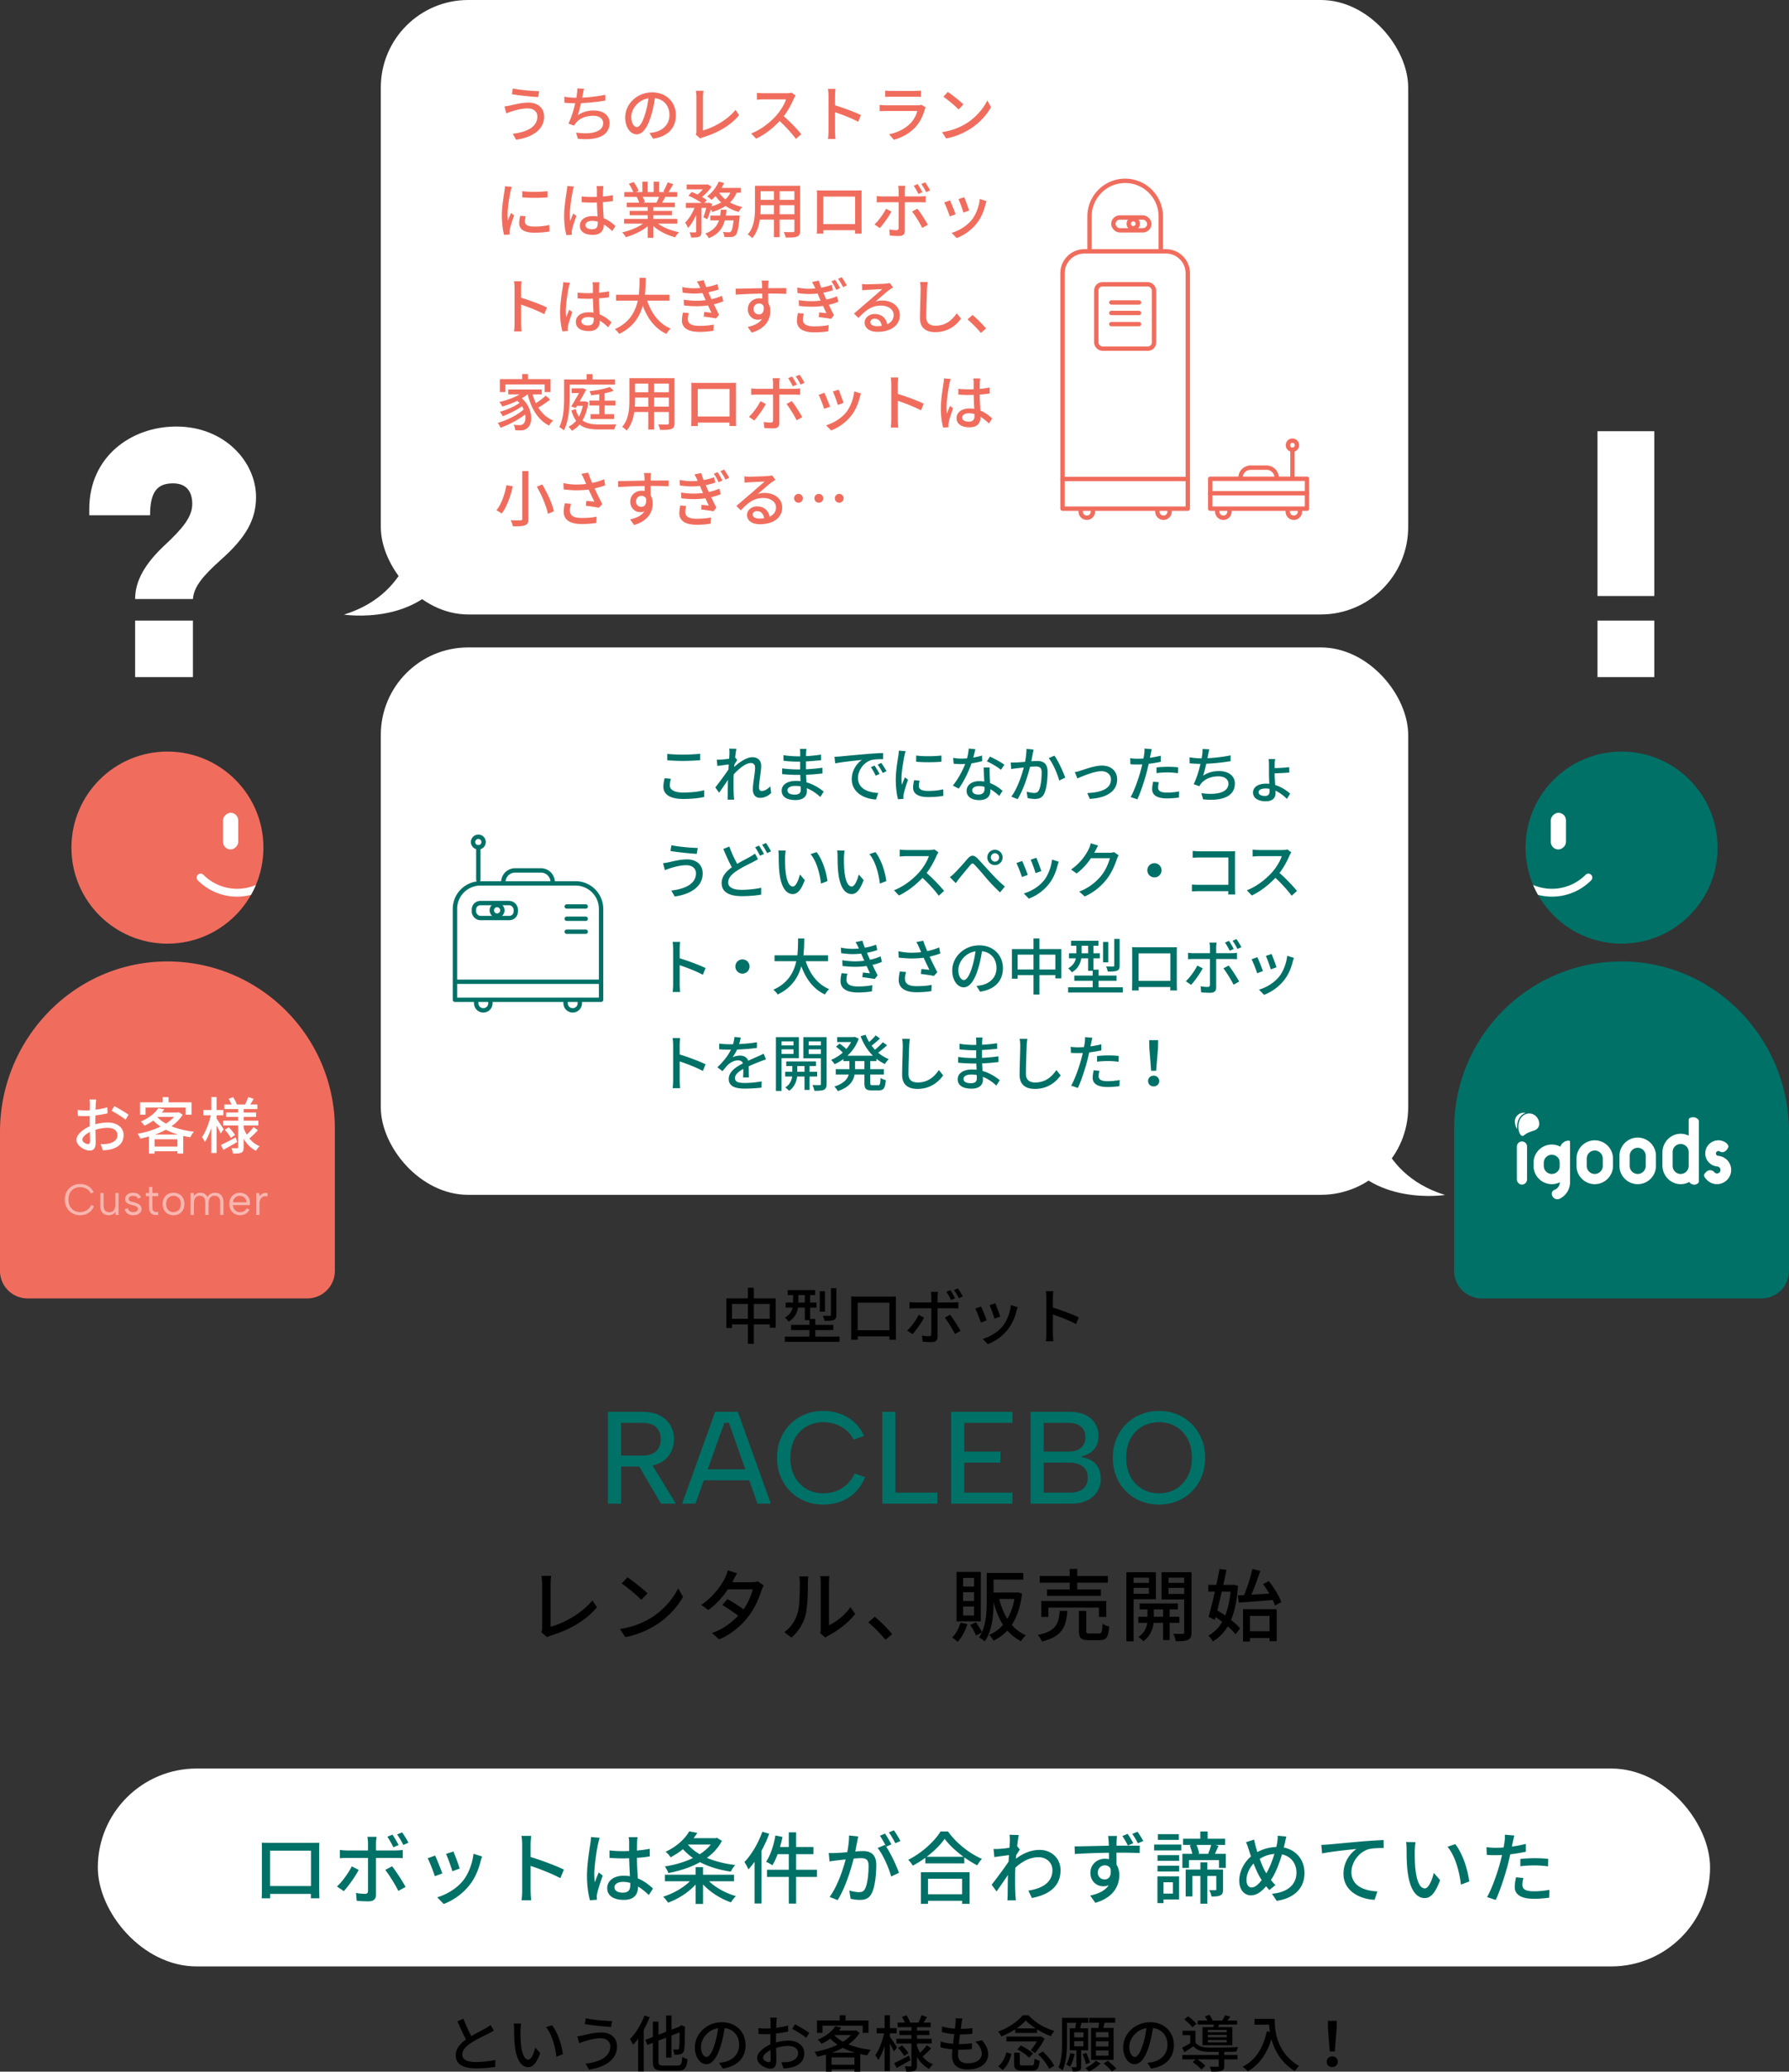
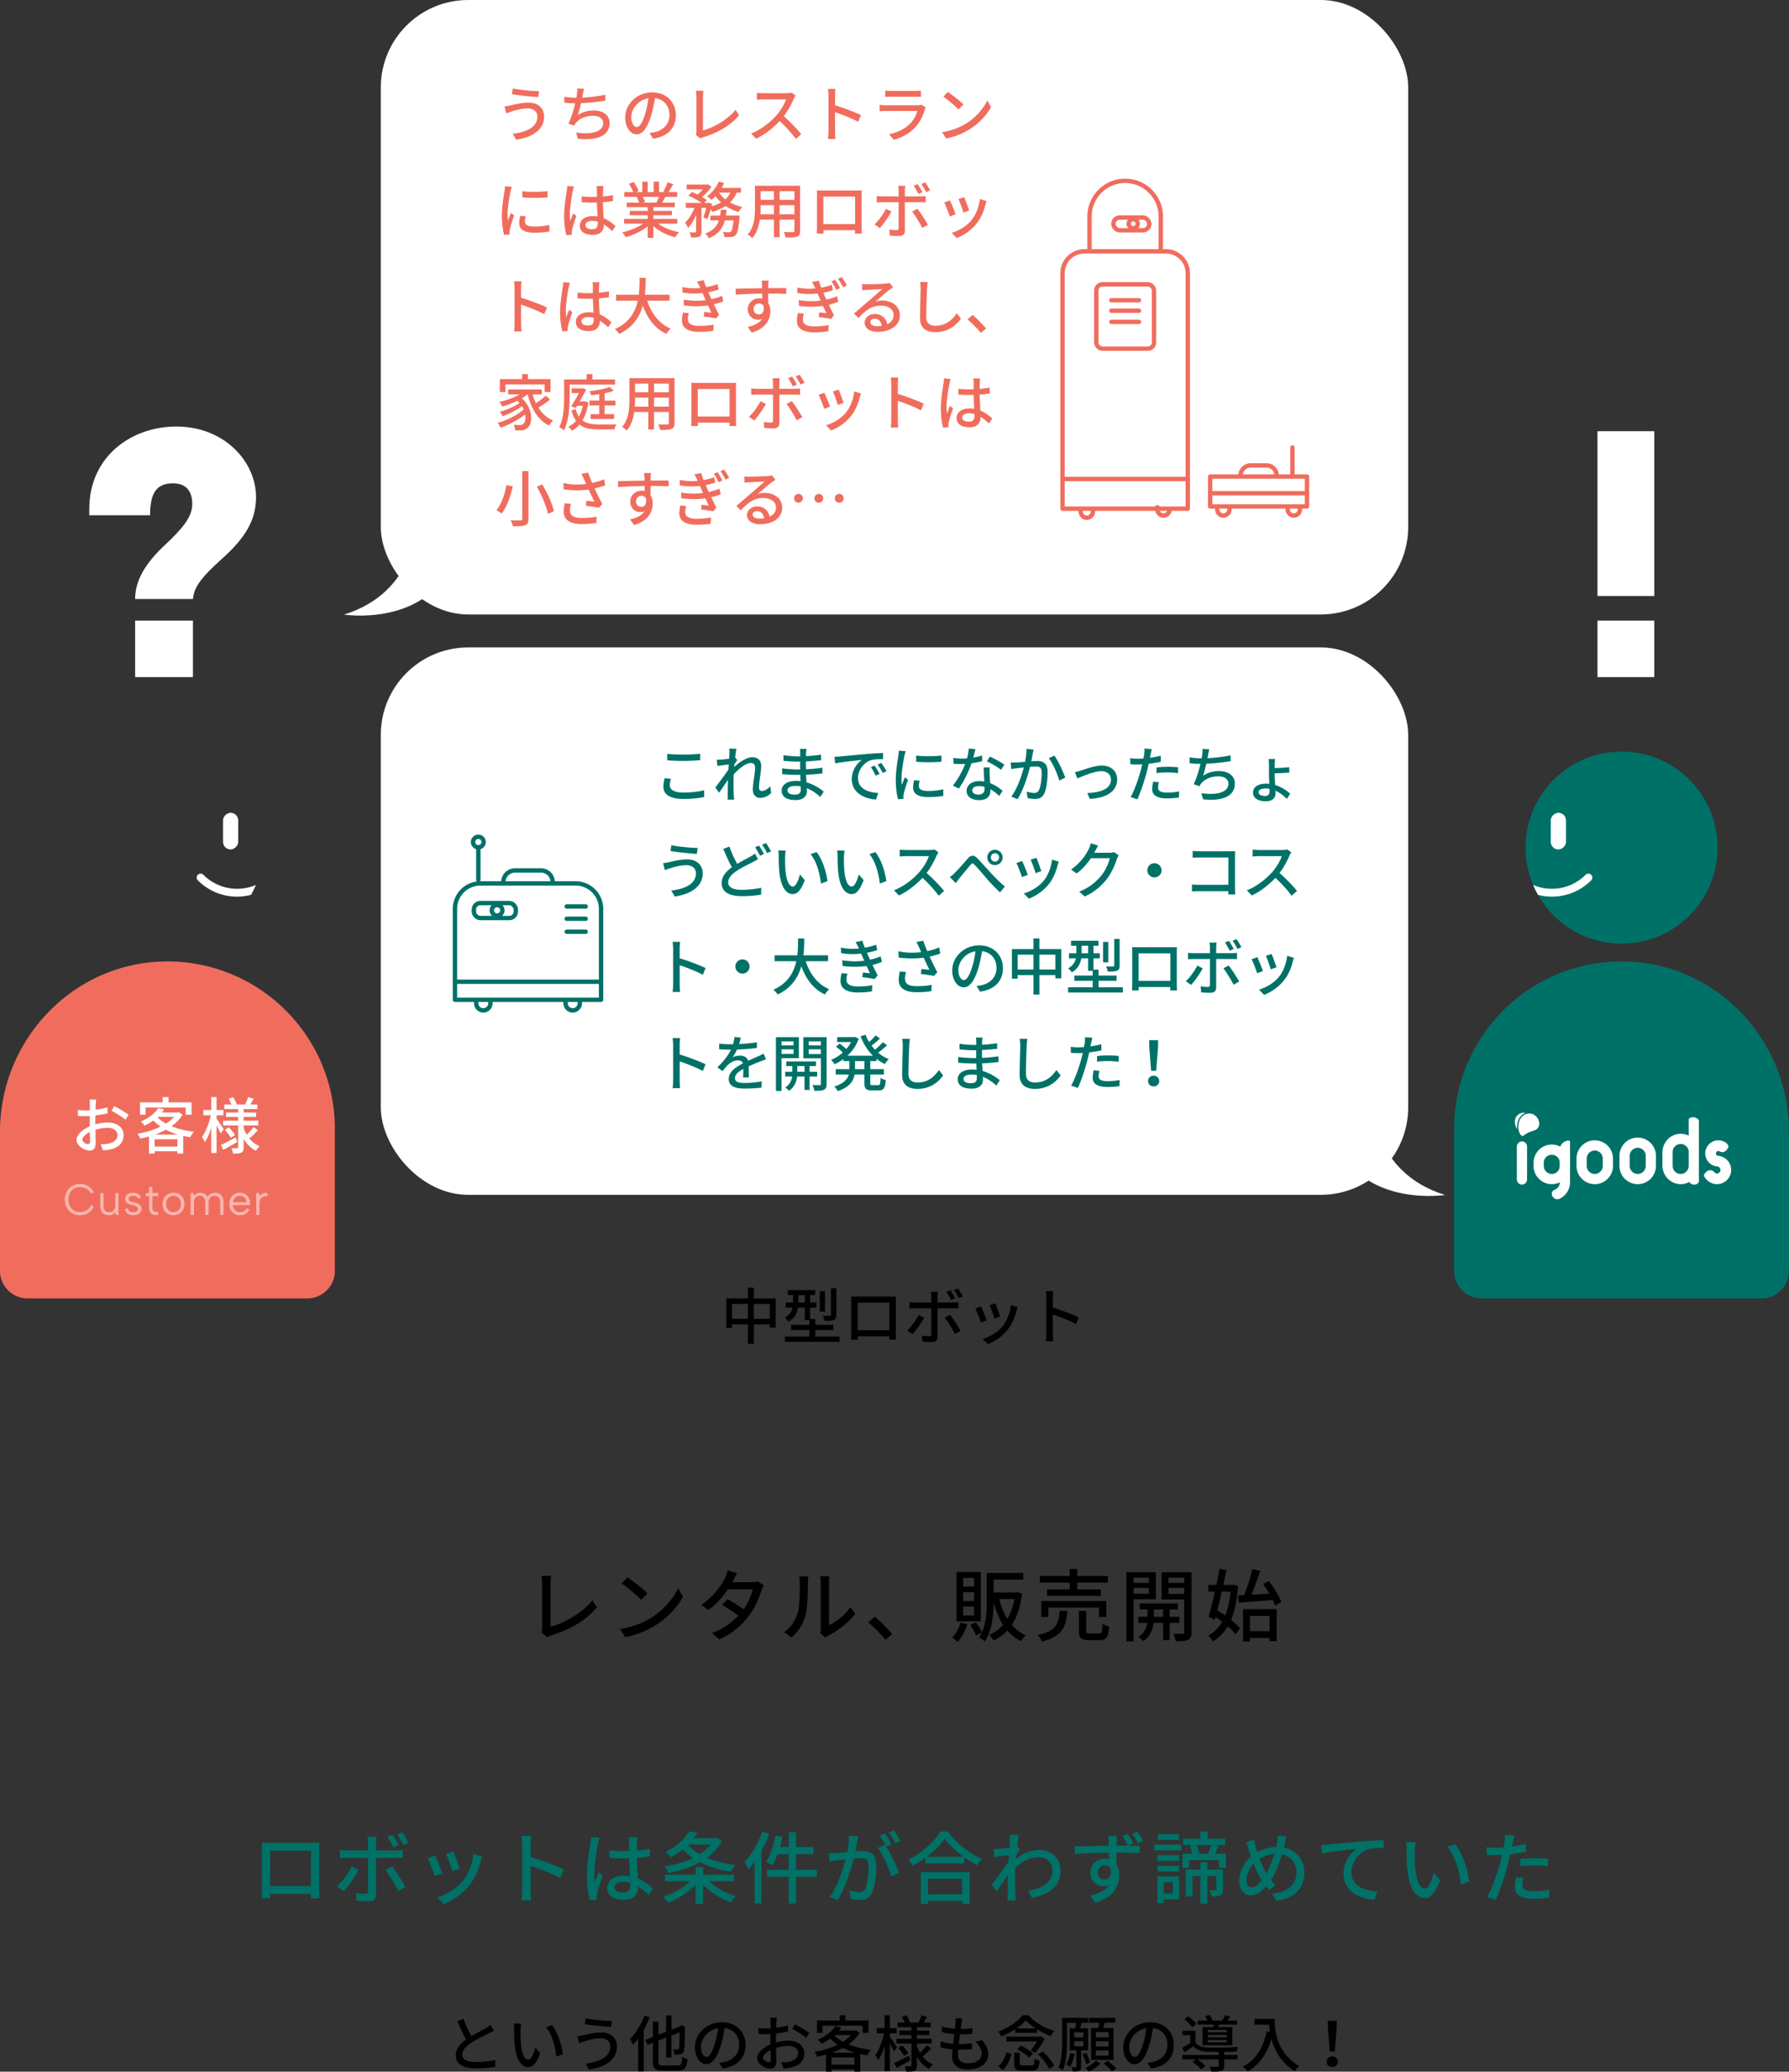
<svg xmlns="http://www.w3.org/2000/svg" width="409.329" height="473.763" viewBox="0 0 409.329 473.763">
  <rect x="0" y="0" width="409.329" height="473.763" fill="#333333" stroke="none" />
-   <rect x="22.381" y="404.436" width="368.889" height="45.262" rx="22.631" ry="22.631" fill="#fff" />
  <path d="M73.037 431.8c0 .63.036 2.178.036 2.323h-1.962c.018-.072.018-.504.018-1.008H61.82c0 .486 0 .918.018 1.008h-1.962c.018-.162.054-1.602.054-2.323v-8.841c0-.468 0-1.098-.036-1.566.72.036 1.296.036 1.747.036h9.777c.414 0 1.062 0 1.656-.018-.036.486-.036 1.044-.036 1.548v8.841zm-11.235-8.571v8.084h9.345v-8.084h-9.345zm20.268 4.394c-.792 1.548-2.413 3.781-3.403 4.861l-1.566-1.062c1.207-1.116 2.665-3.133 3.385-4.609l1.584.81zm3.961-2.737v8.39c0 .972-.504 1.531-1.692 1.531-.846 0-1.909-.036-2.719-.126l-.162-1.783c.774.144 1.584.198 2.053.198s.666-.18.684-.666v-7.544h-4.807c-.559 0-1.135.018-1.621.072v-1.908c.504.072 1.044.126 1.603.126h4.825v-1.71c0-.432-.072-1.116-.144-1.405h2.125c-.054.252-.144.99-.144 1.405v1.71h4.52a16 16 0 001.603-.108v1.873a24.952 24.952 0 00-1.584-.054h-4.538zm3.673 1.908c.936 1.152 2.359 3.403 3.097 4.718l-1.656.918c-.738-1.477-2.107-3.673-2.989-4.807l1.548-.828zm.307-4.339c-.36-.738-.9-1.729-1.387-2.413l1.17-.486c.45.648 1.044 1.674 1.405 2.376l-1.188.522zm2.268-.54c-.378-.774-.918-1.711-1.422-2.395l1.152-.486c.468.666 1.116 1.71 1.44 2.377l-1.17.504zm8.925 6.518l-1.71.63c-.306-.954-1.243-3.403-1.639-4.105l1.693-.612c.414.828 1.314 3.097 1.656 4.087zm9.111-3.871c-.162.45-.27.774-.342 1.062-.486 1.927-1.26 3.835-2.521 5.438-1.657 2.125-3.889 3.583-5.924 4.357l-1.495-1.531c2.035-.576 4.412-1.944 5.906-3.799 1.242-1.548 2.143-3.889 2.395-6.158l1.981.63zm-5.132 2.754l-1.692.612c-.216-.846-1.026-3.097-1.44-3.961l1.692-.558c.324.756 1.207 3.115 1.44 3.907zm23.024 2.197c-1.891-1.026-4.826-2.161-6.806-2.809v5.564c0 .558.054 1.656.144 2.305h-2.215c.09-.63.144-1.603.144-2.305v-10.407c0-.576-.054-1.405-.162-2.017h2.215c-.054.594-.126 1.386-.126 2.017v2.809c2.395.72 5.815 1.999 7.616 2.881l-.81 1.963zm8.996-9.237c-.126.324-.288 1.044-.36 1.368-.324 1.44-.864 5.042-.864 6.932 0 .63.036 1.224.126 1.873.252-.738.612-1.584.882-2.25l.918.72c-.468 1.332-1.08 3.151-1.26 4.051a4.792 4.792 0 00-.108.81c.018.18.036.45.054.666l-1.603.126c-.36-1.242-.684-3.241-.684-5.636 0-2.647.558-5.942.774-7.364.072-.45.126-1.008.144-1.458l1.98.162zm11.254 13.09c-.828-.774-1.639-1.44-2.467-1.945v.018c0 1.639-.774 3.043-3.241 3.043-2.413 0-3.817-.99-3.817-2.701 0-1.621 1.422-2.827 3.781-2.827.504 0 .972.036 1.422.108a130.721 130.721 0 01-.18-4.105c-.486.018-.99.036-1.477.036-1.008 0-1.98-.054-3.025-.108v-1.711a28.22 28.22 0 003.043.162c.486 0 .973-.018 1.458-.036v-2.053c0-.306-.054-.792-.108-1.116h2.035c-.054.342-.09.72-.108 1.08-.018.45-.036 1.188-.054 1.981a27.303 27.303 0 002.953-.396v1.747a35.24 35.24 0 01-2.953.324c.036 1.764.144 3.349.216 4.699 1.477.594 2.593 1.513 3.475 2.323l-.954 1.477zm-4.25-2.773a6.317 6.317 0 00-1.638-.234c-1.17 0-1.98.486-1.98 1.242 0 .81.792 1.224 1.908 1.224 1.333 0 1.71-.666 1.71-1.782v-.45zm18.018-.378c1.531 1.476 3.871 2.755 6.158 3.403-.378.342-.882.99-1.135 1.422-2.34-.792-4.717-2.305-6.392-4.087v4.448h-1.692v-4.429c-1.657 1.801-4.016 3.313-6.302 4.141-.27-.396-.756-1.026-1.134-1.369 2.251-.684 4.609-2.017 6.122-3.529h-5.708v-1.495h7.022v-1.729h1.692v1.729h7.094v1.495h-5.726zm2.954-9.236c-.811 1.566-2.017 2.845-3.439 3.889 1.873.792 4.087 1.35 6.482 1.638-.36.36-.792 1.062-1.026 1.512-2.629-.396-5.023-1.116-7.04-2.161-2.161 1.206-4.682 1.999-7.22 2.485-.162-.432-.522-1.135-.829-1.513 2.251-.342 4.52-.99 6.446-1.927a13.647 13.647 0 01-2.287-2.017 17.564 17.564 0 01-2.827 1.855c-.234-.396-.774-1.008-1.152-1.26 2.683-1.26 4.483-3.043 5.42-4.681l1.836.36c-.252.414-.54.81-.846 1.206h5.042l.288-.09 1.152.702zm-7.779.864c.72.846 1.62 1.566 2.701 2.197.99-.63 1.854-1.368 2.521-2.215h-5.186l-.036.018zm18.594-2.485c-.468 1.314-1.081 2.629-1.765 3.889v12.064h-1.584v-9.543a18.29 18.29 0 01-1.404 1.747c-.162-.396-.63-1.296-.918-1.693 1.639-1.692 3.169-4.303 4.105-6.932l1.566.468zm10.929 9.867h-4.771v6.104h-1.674v-6.104h-4.988v-1.638h4.988v-3.565h-2.557c-.36.972-.756 1.854-1.206 2.539-.324-.234-1.044-.63-1.44-.81 1.008-1.44 1.747-3.745 2.143-5.996l1.621.324c-.162.774-.36 1.549-.576 2.305h2.017v-3.349h1.674v3.349h3.961v1.639h-3.961v3.565h4.771v1.638zm9.447-9.255c-.09.396-.18.846-.252 1.242-.108.522-.27 1.386-.432 2.197.738-.054 1.368-.09 1.782-.09 1.711 0 3.025.72 3.025 3.187 0 2.107-.271 4.916-1.026 6.428-.576 1.206-1.495 1.548-2.737 1.548-.667 0-1.531-.126-2.107-.252l-.306-1.891c.72.216 1.71.378 2.179.378.63 0 1.134-.144 1.458-.828.54-1.116.774-3.331.774-5.186 0-1.53-.667-1.764-1.801-1.764-.36 0-.936.036-1.603.09-.666 2.611-1.908 6.68-3.673 9.507l-1.836-.738c1.764-2.359 3.042-6.176 3.673-8.571-.81.09-1.53.162-1.944.216-.45.054-1.261.162-1.747.234l-.18-1.927c.594.036 1.116.018 1.71 0 .576-.018 1.53-.09 2.521-.18.252-1.314.432-2.647.414-3.817l2.106.216zm6.393 2.341c1.08 1.603 2.395 4.465 2.917 5.978l-1.783.846c-.504-1.89-1.836-5.005-3.097-6.518l1.675-.72.27.378c-.36-.72-.937-1.783-1.422-2.467l1.17-.486c.45.648 1.098 1.764 1.458 2.467l-1.188.522zm2.088-.792c-.396-.756-.972-1.801-1.476-2.467l1.152-.486c.486.666 1.152 1.801 1.494 2.449l-1.17.504zm12.058-2.683c1.89 2.683 4.951 5.059 7.76 6.266-.396.396-.792.99-1.081 1.477a26.125 26.125 0 01-2.953-1.819v1.368h-8.913v-1.278a24.166 24.166 0 01-2.881 1.801c-.198-.378-.667-.99-1.044-1.332 3.115-1.549 6.05-4.25 7.4-6.482h1.711zm-6.212 9.309h11.145v7.238h-1.71v-.702h-7.796v.702h-1.638v-7.238zm9.741-3.529c-1.71-1.26-3.295-2.737-4.303-4.105-.918 1.351-2.395 2.809-4.105 4.105h8.409zm-8.103 5.041v3.529h7.796v-3.529h-7.796zm21.007-6.698c-.216.324-.54.828-.828 1.278-.018.27-.054.558-.072.846 1.891-1.477 3.799-2.035 5.438-2.035 2.593 0 4.771 1.837 4.771 4.627.018 3.583-2.431 5.582-6.554 6.374l-.81-1.692c3.043-.45 5.527-1.783 5.51-4.718 0-1.386-1.081-2.917-3.187-2.917-1.963 0-3.727.954-5.293 2.395a33.728 33.728 0 00-.054 1.837c0 1.531-.018 2.791.072 4.411.018.324.072.864.108 1.224h-1.945c.018-.306.054-.9.054-1.188.018-1.656.018-2.665.072-4.627a182.807 182.807 0 01-2.611 3.781l-1.116-1.549c.99-1.26 2.917-3.835 3.871-5.275.036-.486.054-1.008.09-1.495-.829.108-2.287.306-3.349.45l-.18-1.854c.45.018.81.018 1.333-.018a30.595 30.595 0 002.305-.252c.054-.774.09-1.351.09-1.549 0-.45.018-.936-.072-1.422l2.106.054c-.09.45-.234 1.405-.36 2.557l.612.756zm22.232-3.097c-.036.234-.09 1.044-.09 1.296-.018.234-.018.54-.018.918h5.312l-.018 1.693c-1.062-.054-2.737-.09-5.312-.09.018.954.018 1.963.018 2.755.414.63.63 1.458.63 2.377 0 2.377-1.26 5.114-5.474 6.338l-1.188-1.656c2.017-.432 3.457-1.17 4.249-2.377-.36.162-.774.252-1.242.252-1.458 0-2.953-1.062-2.953-3.097 0-1.873 1.513-3.205 3.313-3.205.342 0 .648.036.937.108l-.018-1.477c-2.701.036-5.6.144-7.796.288l-.054-1.747c1.999 0 5.294-.108 7.833-.144-.018-.396-.018-.72-.036-.918-.036-.468-.09-1.062-.144-1.314h2.053zm-2.827 9.939c.936 0 1.603-.72 1.35-2.449-.27-.54-.738-.774-1.314-.774-.81 0-1.602.612-1.602 1.656 0 .99.72 1.566 1.566 1.566zm5.311-7.76c-.36-.72-.811-1.512-1.261-2.161l1.207-.504c.432.612.955 1.477 1.296 2.143l-1.242.522zm2.287-.504c-.36-.738-.81-1.512-1.296-2.143l1.224-.504c.432.63.955 1.44 1.314 2.125l-1.242.522zm3.721.288h6.212v1.35h-6.212v-1.35zm5.708 12.55h-3.565v.846h-1.386v-6.122h4.951v5.276zm-4.933-10.12h4.951v1.296h-4.951v-1.296zm0 2.413h4.951v1.314h-4.951v-1.314zm4.879-5.906h-4.79v-1.314h4.79v1.314zm-3.511 9.687v2.593h2.161v-2.593h-2.161zm14.26-6.5v3.205h-1.566v-1.765h-6.86v1.765h-1.513v-3.205h2.269a12.824 12.824 0 00-.576-1.908l.45-.126h-1.98v-1.423h3.943v-1.656h1.674v1.656h3.997v1.423h-2.25l.756.216c-.306.63-.594 1.296-.829 1.818h2.485zm-.63 8.121c0 .702-.126 1.134-.612 1.368-.486.252-1.152.27-2.035.27a5.392 5.392 0 00-.504-1.458c.594.018 1.188.018 1.369.018s.234-.054.234-.216v-3.043h-2.052v6.338h-1.585v-6.338h-1.818v4.681h-1.548v-6.14h3.367v-1.656h1.585v1.656h3.601v4.52zm-6.068-10.155c.27.648.504 1.404.612 1.927l-.342.108h2.557l-.162-.054c.234-.54.522-1.35.684-1.98h-3.349zm20.557-1.927c-.144.468-.27 1.17-.36 1.566-.072.306-.144.63-.234.954 2.827.558 4.735 2.773 4.735 5.852 0 3.637-2.593 5.798-6.356 6.338l-1.08-1.62c3.781-.324 5.6-2.287 5.6-4.808 0-2.143-1.26-3.763-3.313-4.195-.648 2.161-1.495 4.357-2.521 5.852.324.432.685.828 1.026 1.17l-1.404 1.135c-.252-.288-.504-.576-.738-.864-1.134 1.314-2.179 2.071-3.493 2.071-1.404 0-2.646-1.188-2.646-3.367 0-2.017 1.062-4.159 2.683-5.528-.18-.522-.342-1.044-.504-1.548-.18-.594-.378-1.17-.63-1.71l1.854-.594c.108.54.252 1.134.378 1.638.108.378.234.792.36 1.224a9.62 9.62 0 014.339-1.17c.09-.378.162-.738.216-1.08a8.47 8.47 0 00.108-1.494l1.98.18zm-5.852 9.651c-.541-.846-1.117-2.107-1.657-3.475-1.008 1.062-1.621 2.521-1.621 3.781 0 1.044.45 1.693 1.188 1.693.756 0 1.566-.72 2.287-1.675l-.198-.324zm1.261-1.224c.72-1.224 1.368-2.863 1.854-4.447-1.26.09-2.359.504-3.367 1.134.432 1.188.918 2.341 1.351 3.043l.162.27zm14.236-6.608c1.296-.108 4.465-.414 7.724-.702a121.36 121.36 0 014.879-.306l.018 1.819c-.99 0-2.521.018-3.457.27-2.358.702-3.925 3.133-3.925 5.222 0 3.241 3.024 4.303 5.941 4.429l-.648 1.927c-3.475-.18-7.112-2.052-7.112-5.96 0-2.665 1.548-4.753 2.989-5.672-1.548.162-5.888.594-7.886 1.026l-.18-1.963a25.282 25.282 0 001.657-.09zm19.729 1.404c-.018 1.116 0 2.611.126 3.997.27 2.791.99 4.646 2.179 4.646.882 0 1.656-1.927 2.053-3.547l1.44 1.656c-1.134 3.061-2.215 4.105-3.529 4.105-1.8 0-3.439-1.71-3.943-6.392-.18-1.567-.198-3.673-.198-4.753 0-.45-.018-1.188-.126-1.675l2.179.036c-.09.522-.162 1.44-.18 1.927zm12.459 7.058l-1.891.72c-.378-3.043-1.296-6.536-3.079-8.661l1.783-.594c1.62 2.053 2.863 5.726 3.187 8.535zm12.958-6.806c-1.116.252-2.358.45-3.565.594-.162.756-.36 1.566-.54 2.305-.648 2.503-1.836 6.14-2.791 8.138l-1.98-.666c1.062-1.801 2.341-5.438 3.007-7.922.144-.54.288-1.116.414-1.692-.486.018-.972.036-1.404.036-.81 0-1.477-.018-2.088-.072l-.054-1.764c.864.108 1.495.144 2.179.144.54 0 1.134-.018 1.729-.072.09-.522.18-.972.216-1.314.09-.576.108-1.206.072-1.603l2.161.18c-.108.432-.252 1.152-.342 1.512l-.216 1.026c1.08-.144 2.161-.36 3.205-.612v1.782zm-.558 6.014c-.144.54-.234 1.116-.234 1.548 0 .792.414 1.495 2.646 1.495 1.152 0 2.395-.126 3.547-.342l-.072 1.801c-.954.126-2.161.252-3.493.252-2.881 0-4.375-.936-4.375-2.701 0-.738.144-1.494.288-2.215l1.692.162zm-.702-4.357c.937-.09 2.161-.18 3.313-.18.99 0 2.089.054 3.061.162l-.036 1.711c-.882-.108-1.962-.216-3.007-.216-1.17 0-2.233.054-3.331.198v-1.675z" fill="#007167" />
  <path d="M113.004 464.364c-.364.224-.743.434-1.191.658-.896.462-2.731 1.317-4.048 2.185-1.219.799-1.989 1.653-1.989 2.661 0 1.079 1.022 1.695 3.082 1.695 1.471 0 3.334-.21 4.468-.476l-.014 1.583c-1.093.182-2.634.336-4.398.336-2.662 0-4.637-.77-4.637-2.983 0-1.471.938-2.605 2.354-3.614-.645-1.149-1.331-2.703-1.975-4.174l1.387-.574a31.761 31.761 0 001.793 3.978c1.219-.728 2.591-1.401 3.292-1.807.462-.266.799-.476 1.121-.729l.756 1.261zm6.086-.084c-.014.868 0 2.031.098 3.11.21 2.171.771 3.614 1.695 3.614.687 0 1.289-1.499 1.597-2.76l1.121 1.289c-.883 2.381-1.723 3.194-2.746 3.194-1.401 0-2.675-1.331-3.068-4.973-.14-1.219-.154-2.858-.154-3.698 0-.35-.014-.925-.098-1.303l1.695.028a14.22 14.22 0 00-.14 1.499zm9.693 5.491l-1.471.56c-.294-2.367-1.009-5.085-2.396-6.738l1.387-.462c1.261 1.597 2.228 4.454 2.479 6.64zm8.663-3.642c-1.555 0-2.914.462-3.698.687-.406.126-.868.308-1.232.434l-.42-1.583a11.98 11.98 0 001.359-.224c1.009-.224 2.563-.644 4.146-.644 2.073 0 3.572 1.163 3.572 3.222 0 2.969-2.704 4.735-6.401 5.267l-.785-1.359c3.376-.406 5.645-1.625 5.645-3.964 0-1.051-.826-1.835-2.185-1.835zm2.591-3.95l-.224 1.359c-1.569-.098-4.44-.378-6.009-.658l.21-1.317c1.569.336 4.622.616 6.023.616zm8.607-.882c-.364.967-.84 1.961-1.358 2.9v9.511h-1.275V466.2c-.378.518-.771.995-1.163 1.415a10.064 10.064 0 00-.714-1.303c1.317-1.303 2.563-3.348 3.32-5.393l1.19.378zm6.374 11.066c.827 0 .98-.378 1.093-1.989.322.21.84.448 1.205.518-.21 1.989-.588 2.633-2.213 2.633h-3.404c-1.807 0-2.325-.448-2.325-2.157v-4.202l-1.219.49-.518-1.163 1.737-.672v-3.502h1.289v2.998l1.75-.672v-3.74h1.233v3.264l1.793-.7.196-.154.238-.182.896.364-.056.196c-.014 2.493-.042 4.356-.154 4.945-.084.658-.35.966-.785 1.106-.42.14-1.05.154-1.484.14-.028-.35-.154-.896-.309-1.191.351.014.799.014.981.014.21 0 .336-.056.406-.364.084-.336.112-1.527.126-3.558l-1.849.715v5.042h-1.233v-4.552l-1.75.672v4.72c0 .812.168.98 1.12.98h3.236zm9.518-.631c.49-.042.883-.112 1.233-.182 1.765-.406 3.348-1.695 3.348-3.908 0-2.017-1.205-3.6-3.32-3.852-.196 1.247-.448 2.577-.84 3.866-.827 2.816-1.961 4.398-3.348 4.398-1.359 0-2.62-1.541-2.62-3.852 0-3.082 2.704-5.743 6.177-5.743 3.32 0 5.421 2.325 5.421 5.225s-1.849 4.889-5.225 5.365l-.827-1.317zm-.981-4.356c.336-1.093.603-2.339.756-3.558-2.479.392-3.922 2.55-3.922 4.258 0 1.583.7 2.311 1.261 2.311.588 0 1.261-.896 1.905-3.011zm13.986-.294c1.009-.28 2.031-.42 2.858-.42 2.059 0 3.614 1.106 3.614 2.872 0 1.653-.966 2.787-2.983 3.278-.63.14-1.247.182-1.751.21l-.504-1.401c.56 0 1.148 0 1.653-.098 1.163-.21 2.185-.826 2.185-1.989 0-1.065-.966-1.653-2.227-1.653-.953 0-1.891.168-2.815.462.014 1.135.056 2.297.056 2.829 0 1.471-.546 1.905-1.359 1.905-1.205 0-3.04-1.106-3.04-2.437 0-1.177 1.429-2.395 3.04-3.11v-.854c0-.476 0-.995.014-1.513-.336.028-.645.042-.911.042-.616 0-1.261-.014-1.821-.07l-.028-1.345c.771.098 1.317.112 1.821.112.294 0 .616-.014.952-.028 0-.63.014-1.135.014-1.387 0-.28-.042-.841-.084-1.079h1.513c-.028.252-.07.729-.098 1.051l-.042 1.275a16.814 16.814 0 002.704-.532l.042 1.373c-.798.182-1.821.35-2.773.462a64.194 64.194 0 00-.028 1.583v.462zm-1.205 3.88c0-.434-.028-1.233-.042-2.129-1.008.504-1.709 1.191-1.709 1.751 0 .546.812 1.009 1.289 1.009.28 0 .462-.182.462-.63zm5.548-8.041c1.022.518 2.563 1.443 3.264 1.975l-.687 1.135c-.672-.616-2.325-1.597-3.194-2.045l.617-1.065zm14.798 1.962c-.63 1.022-1.513 1.905-2.549 2.634 1.499.616 3.264 1.036 5.141 1.26-.308.308-.658.883-.84 1.261a19.287 19.287 0 01-1.611-.308v4.034h-1.331v-.518h-5.225v.518h-1.275v-3.908c-.658.196-1.331.35-2.003.49-.112-.322-.392-.84-.63-1.106 1.793-.308 3.67-.854 5.267-1.639a11.355 11.355 0 01-1.653-1.387 13.58 13.58 0 01-2.003 1.177c-.196-.294-.574-.728-.868-.938 1.947-.826 3.292-1.975 4.006-3.068l1.373.28a12.94 12.94 0 01-.546.715h3.642l.238-.07.869.574zm-8.489 0h-1.261v-2.83h5.197v-1.191h1.331v1.191h5.252v2.83h-1.331v-1.639h-9.189v1.639zm7.298 7.284V470.5h-5.225v1.667h5.225zm.14-2.746a15.057 15.057 0 01-2.788-1.106c-.784.434-1.625.798-2.493 1.106h5.281zm-4.706-3.978c.519.56 1.177 1.051 1.947 1.471a8.714 8.714 0 001.849-1.527h-3.74l-.056.056zm13.608 3.726c-.182-.434-.56-1.177-.924-1.835v6.303h-1.205v-5.757c-.406 1.275-.924 2.451-1.471 3.25-.14-.35-.462-.854-.658-1.135.84-1.177 1.625-3.222 2.017-4.987h-1.709v-1.205h1.821v-2.956h1.205v2.956h1.555v1.205h-1.555v.771c.392.532 1.4 2.059 1.625 2.437l-.7.953zm3.81 1.947c-1.079.63-2.227 1.275-3.18 1.793l-.574-1.107c.868-.392 2.143-1.064 3.39-1.723l.364 1.037zm2.675-.925c.645.841 1.471 1.499 2.438 1.891a5.106 5.106 0 00-.84 1.051c-1.177-.588-2.115-1.555-2.815-2.76v1.947c0 .644-.112 1.009-.533 1.219-.406.21-1.008.224-1.905.224-.042-.336-.196-.911-.364-1.233.546.028 1.121.014 1.303.014s.238-.056.238-.238v-4.973h-3.432v-1.093h3.432v-.854h-2.76v-1.008h2.76v-.785h-3.152v-1.051h1.639a12.48 12.48 0 00-.644-1.302l1.008-.378c.336.49.701 1.177.84 1.625l-.126.056h2.031c.252-.49.546-1.205.714-1.695l1.247.406c-.266.448-.532.91-.771 1.289h1.611v1.051h-3.138v.785h2.843v1.008h-2.843v.854h3.361v1.093h-3.361v.56c.182.546.42 1.064.714 1.541.532-.49 1.176-1.191 1.555-1.723l.98.714a16.751 16.751 0 01-1.919 1.849l-.112-.084zm-4.623-2.437c.533.532 1.149 1.275 1.443 1.765l-.966.658c-.252-.504-.854-1.275-1.373-1.835l.896-.588zm18.315-1.177c.925 1.107 1.373 2.073 1.373 3.25 0 2.073-1.863 3.432-4.707 3.432-2.017 0-3.544-.882-3.544-3.166 0-.35.042-.84.098-1.443-1.022-.084-1.989-.238-2.773-.476l.084-1.331c.896.322 1.877.476 2.83.546.084-.714.182-1.485.266-2.199-.98-.084-2.003-.252-2.843-.504l.056-1.275c.826.28 1.919.448 2.941.518.056-.504.112-.953.14-1.317.028-.336.042-.672.014-1.064l1.555.07c-.098.434-.154.756-.196 1.078l-.182 1.275c1.022 0 1.961-.056 2.689-.182l-.042 1.317c-.854.084-1.653.14-2.773.14h-.042a58.84 58.84 0 00-.266 2.199h.182c.896 0 1.891-.042 2.83-.168l-.028 1.331c-.854.084-1.695.126-2.591.126h-.518c-.042.462-.07.854-.07 1.149 0 1.233.714 1.961 2.213 1.961 2.003 0 3.222-.868 3.222-2.185 0-.925-.504-1.905-1.471-2.76l1.555-.322zm7.571-2.507a17.942 17.942 0 01-3.18 1.639 4.645 4.645 0 00-.743-1.106c2.312-.812 4.539-2.339 5.631-3.74h1.331c1.513 1.667 3.796 2.97 5.925 3.586-.308.322-.603.812-.827 1.191a17.775 17.775 0 01-3.138-1.569v.826h-5v-.826zm-3.909 8.447c.98-.728 1.583-1.933 1.891-3.18l1.163.364c-.364 1.373-.911 2.773-2.003 3.67l-1.05-.854zm10.646-6.29c-.518 1.079-1.443 2.423-2.199 3.278-.266-.182-.7-.476-.994-.63.49-.546 1.022-1.331 1.415-2.031h-6.976v-1.107h7.662l.21-.056.882.546zm-3.025 6.122c.546 0 .63-.182.7-1.583.28.196.827.406 1.177.49-.154 1.835-.518 2.269-1.765 2.269h-2.171c-1.513 0-1.891-.35-1.891-1.597v-2.508h1.289v2.493c0 .378.098.434.743.434h1.919zm.966-8.475c-.868-.574-1.667-1.205-2.241-1.821-.532.602-1.274 1.233-2.143 1.821h4.384zm-3.39 3.922c.995.448 2.185 1.205 2.759 1.835l-.882.953c-.518-.63-1.667-1.429-2.689-1.919l.812-.868zm5.015 1.359c1.051.953 2.171 2.269 2.62 3.264l-1.163.714c-.393-.967-1.471-2.339-2.521-3.334l1.064-.645zm8.789-.266v3.712c0 .504-.084.784-.434.938-.336.182-.798.196-1.471.196a4.205 4.205 0 00-.35-.995c.448.014.868.014.994 0 .14 0 .182-.042.182-.168v-3.684h-1.527v-5.043h1.247c.07-.392.154-.854.21-1.247h-2.087v4.062c0 2.031-.126 4.931-1.008 6.808-.196-.196-.7-.546-.953-.644.798-1.765.84-4.272.84-6.163v-5.197h6.009v1.135h-1.555c-.126.434-.238.868-.35 1.247h1.835v5.043h-1.583zm-1.499.84c-.21 1.064-.603 2.185-1.051 2.914a4.563 4.563 0 00-.882-.518c.448-.687.756-1.667.938-2.619l.995.224zm-.084-3.81h2.101v-1.149h-2.101v1.149zm0 2.045h2.101v-1.177h-2.101v1.177zm2.69 4.09c-.112-.588-.462-1.555-.771-2.283l.84-.308c.336.714.7 1.653.84 2.213l-.91.378zm3.32-.168c-.673.687-1.737 1.443-2.634 1.849a11.1 11.1 0 00-.812-.812c.869-.378 1.891-1.093 2.381-1.667l1.065.63zm-.491-8.124c.056-.378.126-.798.182-1.191h-2.283v-1.106h5.953v1.106h-2.409c-.112.406-.21.812-.308 1.191h2.339v7.312h-5.141v-7.312h1.667zm2.311.967h-2.872v1.177h2.872v-1.177zm0 2.087h-2.872v1.191h2.872v-1.191zm0 2.101h-2.872v1.191h2.872v-1.191zm-.154 2.353c.659.518 1.527 1.275 1.947 1.779l-.995.672c-.392-.504-1.219-1.303-1.891-1.849l.938-.602zm9.07.462c.49-.042.883-.112 1.233-.182 1.765-.406 3.348-1.695 3.348-3.908 0-2.017-1.205-3.6-3.32-3.852-.196 1.247-.448 2.577-.84 3.866-.827 2.816-1.961 4.398-3.348 4.398-1.359 0-2.62-1.541-2.62-3.852 0-3.082 2.704-5.743 6.177-5.743 3.32 0 5.421 2.325 5.421 5.225s-1.849 4.889-5.225 5.365l-.827-1.317zm-.981-4.356c.336-1.093.603-2.339.756-3.558-2.479.392-3.922 2.55-3.922 4.258 0 1.583.7 2.311 1.261 2.311.588 0 1.261-.896 1.905-3.011zm18.553 2.577h3.04v1.009h-3.04v1.471c0 .63-.14.967-.63 1.135-.49.182-1.219.182-2.297.182-.056-.336-.252-.826-.42-1.135.771.028 1.583.028 1.793.014.224 0 .294-.056.294-.224v-1.443h-4.861c.672.434 1.415 1.022 1.807 1.457l-.924.854c-.406-.49-1.261-1.219-1.989-1.709l.687-.602h-3.04v-1.009h8.321v-.714c-1.022 0-1.975 0-2.662-.028-1.415-.056-2.409-.42-3.138-1.261-.658.462-1.345.911-2.059 1.387l-.504-1.064a18.039 18.039 0 001.849-1.037v-1.821h-1.765v-1.009h2.956v2.689c.49.742 1.442 1.093 2.661 1.135 1.639.056 5.225.014 7.088-.098a4.754 4.754 0 00-.35 1.037c-.729.028-1.751.056-2.815.07v.714zm-7.284-6.331c-.364-.532-1.163-1.303-1.863-1.807l.854-.714c.7.476 1.541 1.191 1.919 1.723l-.911.798zm4.776-.042c.056-.182.112-.392.154-.588h-3.726v-.91h2.228a8.22 8.22 0 00-.561-.967l1.022-.35c.308.392.616.925.756 1.317h2.144c.252-.378.546-.883.714-1.233l1.163.336c-.224.322-.448.63-.672.896h2.241v.91h-4.118l-.252.588h3.278v4.132h-6.835v-4.132h2.465zm3.096.644h-4.329v.518h4.329v-.518zm0 1.135h-4.329v.546h4.329v-.546zm0 1.163h-4.329v.546h4.329v-.546zm10.96-4.833c0 2.507.308 7.662 5.589 10.786-.294.252-.785.841-.981 1.163-3.166-1.919-4.65-4.762-5.351-7.326-1.051 3.39-2.802 5.841-5.407 7.396-.224-.28-.826-.826-1.176-1.079 2.998-1.541 4.707-4.286 5.519-8.096l.714.126a20.177 20.177 0 01-.196-1.653h-3.32v-1.317h4.608zm11.899 9.805c0-.729.574-1.233 1.275-1.233s1.274.504 1.274 1.233-.574 1.219-1.274 1.219-1.275-.49-1.275-1.219zm.294-7.508l-.042-1.849h2.059l-.042 1.849-.42 5.155h-1.148l-.406-5.155z" />
  <path d="M332.714 258.177c0-21.375 17.506-38.66 38.962-38.302 21.004.351 37.653 17.926 37.653 38.933v31.823a6.3 6.3 0 01-6.3 6.3h-64.015a6.3 6.3 0 01-6.3-6.3v-32.454z" fill="#007167" />
  <circle cx="371.021" cy="193.839" r="21.964" fill="#007167" />
  <rect x="352.37" y="188.327" width="8.389" height="3.477" rx="1.739" ry="1.739" transform="rotate(90 356.564 190.066)" fill="#fff" />
  <path d="M362.79 200.053a10.851 10.851 0 01-7.724 3.199c-1.499 0-2.95-.305-4.288-.876.33.78.708 1.534 1.121 2.265 1.024.261 2.082.41 3.166.41 3.399 0 6.594-1.323 8.996-3.727a.9.9 0 10-1.273-1.273z" fill="#fff" />
  <path d="M76.615 258.177c0-21.375-17.506-38.66-38.962-38.302C16.649 220.226 0 237.8 0 258.807v31.823a6.3 6.3 0 006.3 6.3h64.015a6.3 6.3 0 006.3-6.3v-32.454z" fill="#f06d5e" />
-   <circle cx="38.308" cy="193.839" r="21.964" fill="#f06d5e" />
  <rect x="48.57" y="188.327" width="8.389" height="3.477" rx="1.739" ry="1.739" transform="rotate(90 52.765 190.066)" fill="#fff" />
  <path d="M46.539 200.053a10.851 10.851 0 007.724 3.199c1.499 0 2.95-.305 4.288-.876-.33.78-.708 1.534-1.121 2.265-1.024.261-2.082.41-3.166.41a12.632 12.632 0 01-8.996-3.727.9.9 0 111.273-1.273zm-24.733 57.068c1.009-.28 2.031-.42 2.858-.42 2.059 0 3.614 1.106 3.614 2.872 0 1.653-.966 2.788-2.983 3.278-.63.14-1.247.182-1.751.21l-.504-1.401c.56 0 1.148 0 1.653-.098 1.163-.21 2.185-.826 2.185-1.989 0-1.065-.966-1.653-2.227-1.653-.953 0-1.891.168-2.815.462.014 1.135.056 2.297.056 2.83 0 1.471-.546 1.905-1.359 1.905-1.205 0-3.04-1.107-3.04-2.438 0-1.177 1.429-2.395 3.04-3.11v-.854c0-.476 0-.994.014-1.513-.336.028-.645.042-.911.042-.616 0-1.261-.014-1.821-.07l-.028-1.345c.771.098 1.317.112 1.821.112.294 0 .616-.014.952-.028 0-.63.014-1.135.014-1.387 0-.28-.042-.84-.084-1.079h1.513c-.028.252-.07.729-.098 1.051l-.042 1.274a16.814 16.814 0 002.704-.532l.042 1.373a27.61 27.61 0 01-2.773.462 64.194 64.194 0 00-.028 1.583v.462zm-1.205 3.881c0-.434-.028-1.233-.042-2.129-1.008.504-1.709 1.191-1.709 1.751 0 .546.812 1.009 1.289 1.009.28 0 .462-.182.462-.63zm5.547-8.041c1.022.519 2.563 1.443 3.264 1.975l-.687 1.135c-.672-.616-2.325-1.597-3.194-2.045l.617-1.064zm15.638 1.961c-.63 1.023-1.513 1.905-2.549 2.634 1.499.616 3.264 1.037 5.141 1.261-.308.308-.658.882-.84 1.261a18.888 18.888 0 01-1.611-.309v4.034h-1.331v-.518h-5.225v.518h-1.275v-3.908c-.658.196-1.331.35-2.003.49-.112-.322-.392-.841-.63-1.107 1.793-.308 3.67-.854 5.267-1.639a11.292 11.292 0 01-1.653-1.387 13.58 13.58 0 01-2.003 1.177c-.196-.294-.574-.729-.868-.938 1.947-.827 3.292-1.975 4.006-3.068l1.373.28c-.168.238-.351.476-.546.714h3.642l.238-.07.869.574zm-8.488 0h-1.261v-2.829h5.197v-1.191h1.331v1.191h5.252v2.829h-1.331v-1.639h-9.189v1.639zm7.298 7.284v-1.667h-5.225v1.667h5.225zm.14-2.746a15.057 15.057 0 01-2.788-1.106c-.784.434-1.625.798-2.493 1.106h5.281zm-4.707-3.978c.519.561 1.177 1.051 1.947 1.471a8.714 8.714 0 001.849-1.527h-3.74l-.056.056zm14.448 3.727c-.182-.434-.561-1.177-.924-1.835v6.303h-1.205v-5.757c-.406 1.274-.925 2.451-1.471 3.25-.14-.35-.462-.854-.658-1.135.84-1.176 1.625-3.222 2.017-4.986h-1.709v-1.205h1.821v-2.956h1.205v2.956h1.555v1.205h-1.555v.77c.392.533 1.4 2.06 1.625 2.438l-.7.953zm3.81 1.946c-1.079.63-2.227 1.275-3.18 1.793l-.574-1.106c.868-.392 2.143-1.064 3.39-1.723l.364 1.036zm2.676-.924c.645.84 1.471 1.499 2.438 1.891a5.154 5.154 0 00-.84 1.05c-1.177-.588-2.115-1.555-2.816-2.759v1.947c0 .644-.112 1.008-.532 1.218-.406.21-1.008.224-1.905.224-.042-.336-.196-.91-.364-1.232.546.028 1.121.014 1.303.014s.238-.056.238-.238v-4.973h-3.432v-1.093h3.432v-.854h-2.76v-1.008h2.76v-.785h-3.152v-1.05h1.639c-.168-.406-.42-.911-.644-1.303l1.008-.378c.336.49.701 1.177.841 1.625l-.126.056h2.031c.252-.49.546-1.205.714-1.695l1.247.406c-.266.448-.532.911-.771 1.289h1.611v1.05h-3.138v.785h2.844v1.008h-2.844v.854h3.362v1.093h-3.362v.56c.182.546.42 1.065.715 1.541.532-.49 1.176-1.19 1.555-1.723l.98.714a16.666 16.666 0 01-1.919 1.849l-.112-.084zm-4.623-2.438c.533.533 1.149 1.275 1.443 1.765l-.966.658c-.252-.504-.854-1.274-1.373-1.835l.896-.588z" fill="#fff" />
  <path d="M14.841 274.337c0-.526.086-1.008.26-1.445s.418-.813.735-1.13c.317-.316.684-.562 1.1-.735s.872-.26 1.365-.26c.72 0 1.352.167 1.895.5a3.16 3.16 0 011.235 1.42l-.65.24c-.153-.326-.357-.595-.61-.805s-.54-.369-.86-.475a3.193 3.193 0 00-1.01-.16c-.5 0-.95.114-1.35.34s-.715.553-.945.98c-.23.426-.345.937-.345 1.53 0 .587.115 1.093.345 1.52s.545.755.945.985.85.345 1.35.345c.36 0 .703-.057 1.03-.17s.622-.29.885-.53c.263-.24.475-.54.635-.9l.65.24c-.287.687-.707 1.205-1.26 1.555-.554.35-1.2.525-1.94.525-.494 0-.949-.086-1.365-.26s-.783-.42-1.1-.74c-.316-.32-.562-.698-.735-1.135s-.26-.915-.26-1.435zm12.28 3.5h-.68l-.05-.72c-.153.253-.36.449-.62.585-.26.136-.563.205-.91.205-.387 0-.724-.08-1.01-.24s-.508-.4-.665-.72c-.157-.32-.235-.723-.235-1.21v-2.9h.74v2.82c0 .514.111.902.335 1.165.223.264.545.395.965.395.427 0 .765-.138 1.015-.415.25-.276.375-.695.375-1.255v-2.71h.74v5zm2.14-1.529c.04.2.113.365.22.495.106.13.245.229.415.295.17.067.368.1.595.1.353 0 .622-.068.805-.205a.617.617 0 00.275-.515.56.56 0 00-.165-.42 1.28 1.28 0 00-.435-.265c-.18-.07-.38-.132-.6-.185-.173-.04-.36-.088-.56-.145s-.39-.135-.57-.235c-.18-.1-.327-.23-.44-.39-.114-.16-.17-.37-.17-.63 0-.287.079-.539.235-.755.156-.217.373-.385.65-.505.276-.12.595-.18.955-.18.413 0 .781.09 1.105.27.323.18.548.46.675.84l-.7.24a.723.723 0 00-.255-.4 1.061 1.061 0 00-.41-.19 2.072 2.072 0 00-.445-.05c-.3 0-.542.058-.725.175a.582.582 0 00-.275.525c0 .127.03.232.09.315.06.083.143.152.25.205.106.054.233.099.38.135.146.037.307.078.48.125.193.046.39.105.59.175.2.07.387.16.56.27s.315.25.425.42c.11.17.165.382.165.635 0 .293-.08.548-.24.765a1.56 1.56 0 01-.665.505c-.284.12-.612.18-.985.18-.514 0-.938-.115-1.275-.345-.336-.23-.562-.568-.675-1.015l.72-.24zm4.86-3.471v-1.4h.75v1.4h1.33v.7h-1.33v2.69c0 .307.065.53.195.67s.296.223.5.25c.203.027.415.027.635 0v.65a2.29 2.29 0 01-.765.05 1.55 1.55 0 01-.67-.225 1.306 1.306 0 01-.47-.525c-.117-.227-.175-.516-.175-.87v-2.69h-.75v-.7h.75zm5.56 5.07c-.474 0-.897-.103-1.27-.31-.374-.207-.667-.501-.88-.885s-.32-.838-.32-1.365c0-.533.108-.993.325-1.38.216-.386.513-.683.89-.89.377-.207.802-.31 1.275-.31s.898.103 1.275.31c.376.207.673.501.89.885.216.383.325.838.325 1.365 0 .533-.11.993-.33 1.38-.22.387-.52.683-.9.89-.38.207-.807.31-1.28.31zm-.01-.71c.293 0 .57-.065.83-.195s.472-.333.635-.61c.164-.277.245-.628.245-1.055 0-.433-.08-.787-.24-1.06a1.519 1.519 0 00-.625-.605c-.257-.13-.532-.195-.825-.195s-.567.065-.82.195-.458.333-.615.61c-.157.277-.235.628-.235 1.055 0 .434.077.787.23 1.06s.355.475.605.605.521.195.815.195zm3.95-4.36h.69l.05.72c.147-.24.345-.432.595-.575.25-.143.548-.215.895-.215.354 0 .675.085.965.255s.515.422.675.755c.153-.34.386-.593.7-.76s.66-.25 1.04-.25c.374 0 .704.082.99.245.287.164.51.407.67.73.16.324.24.729.24 1.215v2.88h-.75v-2.79c0-.52-.111-.915-.335-1.185-.223-.27-.542-.405-.955-.405-.42 0-.754.145-1 .435-.247.29-.37.718-.37 1.285v2.66h-.75v-2.79c0-.52-.107-.915-.32-1.185s-.526-.405-.94-.405c-.42 0-.749.145-.985.435-.237.29-.355.718-.355 1.285v2.66h-.75v-5zm11.26 5.07c-.467 0-.882-.113-1.245-.34s-.648-.537-.855-.93c-.207-.393-.31-.843-.31-1.35 0-.487.104-.92.31-1.3s.49-.678.85-.895c.36-.216.77-.325 1.23-.325.453 0 .858.1 1.215.3s.635.477.835.83c.2.354.293.757.28 1.21 0 .073-.003.15-.01.23l-.02.26h-3.87c.014.313.09.59.23.83s.325.429.555.565c.23.137.492.205.785.205.386 0 .715-.073.985-.22s.465-.357.585-.63l.65.26c-.2.42-.49.742-.87.965-.38.224-.824.335-1.33.335zm1.49-2.96a1.396 1.396 0 00-.185-.76c-.13-.22-.312-.394-.545-.52s-.503-.19-.81-.19c-.267 0-.51.063-.73.19a1.58 1.58 0 00-.545.525 1.656 1.656 0 00-.255.755h3.07zm2.25-2.11h.69l.04.73c.133-.18.295-.333.485-.46a1.817 1.817 0 011.365-.27v.75a1.807 1.807 0 00-.755 0 1.262 1.262 0 00-.575.3c-.16.147-.284.332-.37.555-.086.224-.13.482-.13.775v2.62h-.75v-5z" opacity=".5" fill="#fff" />
  <path d="M396.086 267.829a3.25 3.25 0 01-3.233 2.969c-.088 0-.181-.005-.274-.01a3.235 3.235 0 01-2.235-1.179c-.269-.324-.544-.609-.431-.986.068-.226.406-.574.603-.735a1.227 1.227 0 011.722.171.766.766 0 00.548.289.793.793 0 00.861-.724.8.8 0 00-.719-.866h-.005l-.117-.015a3.004 3.004 0 01-2.631-3.228 3.001 3.001 0 013.243-2.729 3.038 3.038 0 011.453.518c.276.193.71.728.576 1.036-.373.857-1.127 1.47-1.97.975a.642.642 0 00-.264-.093.56.56 0 00-.597.504.55.55 0 00.499.597h.015c.034.005.073.005.108.015a3.242 3.242 0 012.851 3.492zm-21.374-7.677a4.178 4.178 0 00-4.173 4.17v2.309c0 2.299 1.874 4.17 4.173 4.17s4.173-1.871 4.173-4.17v-2.309a4.178 4.178 0 00-4.173-4.17zm1.836 6.478c0 1.01-.823 1.836-1.836 1.836s-1.836-.826-1.836-1.836v-2.309c0-1.01.823-1.836 1.836-1.836s1.836.826 1.836 1.836v2.309zm-11.664-5.855a4.178 4.178 0 00-4.173 4.17v1.685c0 2.299 1.874 4.17 4.173 4.17s4.173-1.871 4.173-4.17v-1.685a4.178 4.178 0 00-4.173-4.17zm1.835 5.855c0 1.01-.823 1.836-1.836 1.836s-1.836-.826-1.836-1.836v-1.685c0-1.01.823-1.836 1.836-1.836s1.836.826 1.836 1.836v1.685zm-7.759-5.786c.148 0 .268.12.268.268v9.261a4.17 4.17 0 01-2.361 3.754 1.235 1.235 0 01-.541.125 1.283 1.283 0 01-1.271-1.284c0-.397.261-.735.635-.876a1.8 1.8 0 00.661-.424c.335-.335.541-.792.539-1.297v-7.46c0-1.143.926-2.069 2.069-2.069z" fill="#fff" />
  <path d="M355.055 261.742a4.178 4.178 0 00-4.173 4.17v.718c0 2.299 1.874 4.17 4.173 4.17s4.173-1.871 4.173-4.17v-.718a4.178 4.178 0 00-4.173-4.17zm1.836 4.888c0 1.01-.823 1.836-1.836 1.836s-1.836-.826-1.836-1.836v-.718c0-1.01.823-1.836 1.836-1.836s1.836.826 1.836 1.836v.718zm-7.497 3.097c0 .68-.58 1.224-1.273 1.164-.614-.053-1.064-.608-1.064-1.224v-7.418c0-.562.376-1.078.927-1.188a1.17 1.17 0 011.41 1.144v7.522zm39.32-13.337c0-.431-.89-1.248-2.071-.72a.46.46 0 00-.267.419v3.618a4.12 4.12 0 00-1.865-.429c-2.313.016-4.144 1.976-4.144 4.289v2.95c0 2.264 1.758 4.199 4.021 4.279a4.1 4.1 0 002.134-.502c.054.095.121.181.197.257.451.458 1.526.588 1.995-.249v-6.854c0-.095-.003-.191-.013-.283h.013v-6.777zm-2.338 10.24c0 1.01-.823 1.836-1.836 1.836s-1.836-.826-1.836-1.836v-3.181c0-1.01.823-1.836 1.836-1.836s1.836.826 1.836 1.836v3.181zm-39.217-8.398a3.1 3.1 0 01-.555-1.72 2.014 2.014 0 012.247-2.028c.061.008.118.015.178.03-.649.235-1.215.744-1.549 1.454-.33.702-.414 1.534-.323 2.263z" fill="#fff" />
  <path d="M351.997 257.742c-.311.577-.752.721-1.363.919-.539.171-1.207.391-1.963.991-.209.163-.406.167-.604.011-.144-.114-.277-.304-.384-.551a3.013 3.013 0 01-.087-.228c-.027-.076-.049-.159-.072-.243-.186-.737-.178-1.709.216-2.552.361-.771 1.029-1.28 1.766-1.413.08-.015.159-.027.239-.03a2.163 2.163 0 01.957.148c.604.239 1.105.771 1.344 1.424.197.547.178 1.101-.049 1.523z" fill="#fff" />
  <rect x="87.13" y="148.057" width="235.068" height="125.187" rx="20" ry="20" fill="#fff" />
  <path d="M314.035 252.58s.151 15.629 16.594 20.695c0 0-17.143 2.678-24.141-10.354l7.547-10.341z" fill="#fff" />
  <rect x="87.13" width="235.068" height="140.521" rx="20" ry="20" fill="#fff" />
  <path d="M95.293 119.856s-.151 15.629-16.594 20.695c0 0 17.143 2.678 24.141-10.354l-7.547-10.341zm270.216 16.448V98.606h12.997v37.698h-12.997zm0 18.544v-12.921h12.997v12.921h-12.997zm-334.591-17.86c0-4.256 2.356-8.133 6.612-12.161 4.256-3.952 6.46-6.612 6.46-9.577s-1.444-4.712-4.408-4.712c-3.572 0-5.245 1.9-5.245 7.296H20.428v-1.444c0-12.009 9.652-18.849 19.913-18.849 11.097 0 18.241 8.132 18.241 16.113 0 5.168-2.28 9.272-8.133 14.441-3.952 3.572-6.08 6.004-6.308 8.893H30.916zm0 17.86v-12.921h13.225v12.921H30.918z" fill="#fff" />
  <path d="M177.475 296.926v6.696h-1.359v-.756h-3.642v4.454h-1.358v-4.454h-3.628v.826h-1.303v-6.766h4.931v-2.437h1.358v2.437h5.001zm-6.359 4.665v-3.39h-3.628v3.39h3.628zm5 0v-3.39h-3.642v3.39h3.642zm15.975 4.062v1.205h-12.523v-1.205h5.631v-1.485h-4.202v-1.191h4.202v-1.093h-1.051v-2.844h-1.569c-.196 1.177-.742 2.381-2.143 3.194-.168-.238-.616-.728-.854-.91 1.135-.644 1.583-1.457 1.765-2.283h-1.583v-1.163h1.695v-1.709h-1.219v-1.149h6.275v1.149h-1.148v1.709h1.457v1.163h-1.457v2.591h1.177v1.345h4.118v1.191h-4.118v1.485h5.547zm-7.942-7.775v-1.709h-1.485v1.709h1.485zm4.608 2.074h-1.19v-4.665h1.19v4.665zm2.606.728c0 .658-.126.98-.588 1.177-.448.182-1.134.21-2.129.21a4.668 4.668 0 00-.392-1.177c.714.028 1.4.028 1.597.014.224 0 .28-.056.28-.238v-6.065h1.232v6.079zm13.608 3.894c0 .49.028 1.695.028 1.807h-1.527c.014-.056.014-.392.014-.784h-7.242c0 .378 0 .714.014.784h-1.526c.014-.126.042-1.247.042-1.807v-6.878c0-.364 0-.854-.028-1.219.561.028 1.009.028 1.359.028h7.606c.322 0 .827 0 1.289-.014-.028.378-.028.812-.028 1.205v6.878zm-8.741-6.667v6.29h7.27v-6.29h-7.27zm15.204 3.418c-.616 1.205-1.877 2.942-2.647 3.782l-1.219-.826c.938-.868 2.073-2.437 2.634-3.586l1.232.63zm3.082-2.13v6.527c0 .757-.392 1.191-1.316 1.191-.659 0-1.485-.028-2.115-.098l-.126-1.387c.602.112 1.232.154 1.597.154s.519-.14.532-.518v-5.869h-3.74c-.435 0-.883.014-1.261.056v-1.485c.392.056.812.098 1.247.098h3.754v-1.331c0-.336-.056-.868-.112-1.093h1.653a7.327 7.327 0 00-.112 1.093v1.331h3.516c.364 0 .882-.042 1.247-.084v1.457a19.407 19.407 0 00-1.232-.042h-3.53zm2.858 1.485c.728.896 1.835 2.647 2.409 3.67l-1.289.714c-.575-1.149-1.639-2.858-2.325-3.74l1.205-.644zm.238-3.376c-.28-.574-.7-1.345-1.079-1.877l.911-.378c.35.504.812 1.303 1.093 1.849l-.925.406zm1.765-.42a13.06 13.06 0 00-1.106-1.863l.896-.378c.364.518.868 1.331 1.121 1.849l-.911.392zm6.38 5.071l-1.331.49c-.238-.742-.967-2.647-1.275-3.194l1.317-.476c.322.645 1.022 2.409 1.289 3.18zm7.088-3.012c-.126.35-.21.602-.266.826-.378 1.499-.98 2.984-1.961 4.23-1.289 1.653-3.026 2.788-4.609 3.39l-1.163-1.191c1.583-.448 3.432-1.513 4.595-2.956.966-1.205 1.667-3.026 1.863-4.791l1.541.49zm-3.993 2.143l-1.317.476c-.168-.658-.798-2.409-1.121-3.082l1.317-.434c.252.588.938 2.423 1.121 3.04zm17.348 1.709c-1.471-.798-3.754-1.681-5.295-2.185v4.328c0 .434.042 1.289.112 1.793h-1.723c.07-.49.112-1.247.112-1.793v-8.096c0-.448-.042-1.093-.126-1.569h1.723c-.042.462-.098 1.079-.098 1.569v2.185c1.863.56 4.524 1.555 5.925 2.241l-.63 1.527z" />
-   <path d="M146.917 322.873c1.66 0 3.025.285 4.095.855 1.069.57 1.87 1.325 2.4 2.265.53.94.795 1.99.795 3.15 0 .76-.13 1.51-.39 2.25s-.68 1.415-1.26 2.025c-.581.61-1.335 1.09-2.265 1.44-.93.35-2.045.525-3.345.525h-4.83v8.49h-3v-21h7.8zm4.261 6.27c0-1.14-.34-2.05-1.02-2.73-.68-.68-1.76-1.02-3.24-1.02h-4.8v7.47h4.83c.979 0 1.78-.155 2.4-.465.62-.31 1.08-.745 1.38-1.305.3-.56.45-1.21.45-1.95zm-2.341 5.22l5.79 9.51h-3.39l-5.58-9.51h3.18zm17.94-8.97h-1.05l-6.6 18.48h-3.06l7.56-21h5.19l7.56 21h-3.06l-6.54-18.48zm-6.84 10.62h12.24v2.52h-12.24v-2.52zm17.85-2.64c0-1.58.27-3.025.81-4.335s1.29-2.44 2.25-3.39c.96-.95 2.075-1.685 3.345-2.205s2.645-.78 4.125-.78c2.1 0 3.975.49 5.625 1.47s2.905 2.39 3.765 4.23l-2.4.87c-.48-.94-1.09-1.7-1.83-2.28a7.693 7.693 0 00-2.43-1.29c-.88-.28-1.77-.42-2.67-.42-1.42 0-2.705.33-3.855.99-1.15.66-2.05 1.6-2.7 2.82-.65 1.22-.975 2.66-.975 4.32 0 1.64.325 3.07.975 4.29.65 1.22 1.55 2.165 2.7 2.835 1.15.67 2.435 1.005 3.855 1.005.919 0 1.83-.15 2.73-.45s1.74-.785 2.52-1.455 1.42-1.545 1.92-2.625l2.4.84c-.9 2.12-2.19 3.695-3.87 4.725-1.68 1.03-3.6 1.545-5.76 1.545-1.48 0-2.855-.26-4.125-.78a10.076 10.076 0 01-3.345-2.22c-.96-.96-1.71-2.095-2.25-3.405-.54-1.31-.81-2.745-.81-4.305zm27.09-10.5v18.48h9.6v2.52h-12.6v-21h3zm26.79 2.52h-11.04v6.57h8.28v2.52h-8.28v6.87h11.04v2.52h-14.04v-21h14.04v2.52zm4.14 18.48v-21h8.91c1.48 0 2.71.25 3.69.75.979.5 1.714 1.16 2.205 1.98.49.82.735 1.73.735 2.73 0 .94-.175 1.73-.525 2.37-.35.64-.81 1.15-1.38 1.53a5.67 5.67 0 01-1.935.81v.21c.86.12 1.615.375 2.265.765.65.39 1.16.935 1.53 1.635.37.7.555 1.57.555 2.61s-.27 1.99-.81 2.85c-.54.86-1.315 1.535-2.325 2.025-1.01.49-2.235.735-3.675.735h-9.24zm12.54-15.18c0-1.02-.335-1.825-1.005-2.415-.67-.59-1.635-.885-2.895-.885h-5.64v6.57h5.67c1.22 0 2.17-.29 2.85-.87.68-.58 1.02-1.38 1.02-2.4zm-9.54 12.66h5.97c1.28 0 2.285-.295 3.015-.885.73-.59 1.095-1.435 1.095-2.535 0-1.12-.386-1.975-1.155-2.565-.77-.59-1.785-.885-3.045-.885h-5.88v6.87zm26.399 2.73c-1.48 0-2.865-.26-4.155-.78a10.124 10.124 0 01-3.375-2.205c-.96-.95-1.71-2.08-2.25-3.39s-.81-2.755-.81-4.335c0-1.56.27-2.995.81-4.305.54-1.31 1.29-2.445 2.25-3.405s2.085-1.7 3.375-2.22c1.29-.52 2.675-.78 4.155-.78 1.459 0 2.83.26 4.11.78 1.28.52 2.4 1.26 3.36 2.22.96.96 1.71 2.095 2.25 3.405.54 1.31.81 2.745.81 4.305 0 1.58-.27 3.025-.81 4.335s-1.29 2.44-2.25 3.39c-.96.95-2.08 1.685-3.36 2.205-1.28.52-2.65.78-4.11.78zm0-2.58c1.42 0 2.695-.33 3.825-.99 1.129-.66 2.025-1.6 2.685-2.82.66-1.22.99-2.66.99-4.32 0-1.68-.33-3.125-.99-4.335-.66-1.21-1.555-2.145-2.685-2.805-1.13-.66-2.405-.99-3.825-.99-1.44 0-2.73.33-3.87.99-1.14.66-2.035 1.595-2.685 2.805-.65 1.21-.975 2.655-.975 4.335 0 1.66.33 3.1.99 4.32.66 1.22 1.555 2.16 2.685 2.82 1.129.66 2.415.99 3.855.99z" fill="#007167" />
  <path d="M123.847 373.266c.18-.36.198-.63.198-1.008v-10.065c0-.576-.072-1.404-.162-1.818h2.232c-.09.558-.144 1.206-.144 1.801v9.849c3.223-.864 7.31-3.205 9.578-6.05l1.026 1.584c-2.395 2.935-6.121 5.114-10.497 6.464-.216.072-.558.162-.9.378l-1.332-1.134zm25.076-3.259c2.898-1.782 5.149-4.483 6.247-6.788l1.099 1.963c-1.296 2.341-3.511 4.789-6.32 6.518-1.818 1.116-4.104 2.179-6.896 2.683l-1.206-1.854c3.007-.45 5.348-1.458 7.076-2.521zm-.774-5.618l-1.423 1.477c-.937-.972-3.133-2.845-4.483-3.745l1.314-1.405c1.206.792 3.619 2.683 4.592 3.673zm26.605-1.836a7.757 7.757 0 00-.504 1.098c-.756 2.287-1.692 4.357-3.133 6.158-1.782 2.305-4.231 4.141-6.572 5.095l-1.639-1.458c2.287-.774 4.321-2.215 6.015-3.961a54.3 54.3 0 00-3.674-2.449l1.188-1.35a46.811 46.811 0 013.709 2.341c1.009-1.44 1.747-3.187 2.089-4.573h-5.689c-1.099 1.62-2.646 3.439-4.483 4.735l-1.603-1.17c2.989-1.999 4.97-5.042 5.563-6.464.216-.432.36-.954.486-1.44l2.125.666c-.288.504-.541.972-.757 1.422a7.03 7.03 0 01-.324.63h4.483c.522 0 1.009-.054 1.333-.198l1.386.918zm4.695 10.695c1.548-1.098 2.502-2.629 3.024-4.285.522-1.602.522-4.933.522-7.004 0-.612-.036-1.044-.145-1.458h2.089c-.018.144-.09.81-.09 1.44 0 2.053-.072 5.708-.559 7.508a10.118 10.118 0 01-3.205 5.042l-1.638-1.242zm8.21.252c.072-.306.126-.72.126-1.135v-10.479c0-.738-.108-1.333-.108-1.44h2.089c-.018.108-.09.702-.09 1.44v9.777c1.566-.702 3.602-2.233 4.897-4.141l1.099 1.549c-1.53 2.035-4.069 3.925-6.14 4.969-.307.162-.486.306-.685.45l-1.188-.99zm14.938 1.495a32.87 32.87 0 00-3.925-3.979l1.477-1.296c1.278 1.044 2.952 2.737 3.979 3.979l-1.53 1.296zm18.738-3.566c-.486 1.549-1.314 3.079-2.232 4.051-.271-.27-.883-.774-1.242-1.008.864-.846 1.548-2.107 1.908-3.403l1.566.36zm3.079-.648h-5.563v-11.307h5.563v11.307zm-1.548-9.939h-2.503v1.981h2.503v-1.981zm0 3.277h-2.503v2.017h2.503v-2.017zm0 3.277h-2.503v2.053h2.503v-2.053zm10.983-2.953c-.378 3.025-1.17 5.366-2.358 7.148.882 1.008 1.963 1.836 3.223 2.377-.36.306-.864.936-1.099 1.35a9.91 9.91 0 01-3.133-2.431c-.9.972-1.962 1.729-3.169 2.305-.197-.396-.612-1.008-.972-1.333a8.339 8.339 0 003.15-2.287c-.936-1.476-1.639-3.223-2.16-5.204 0 2.791-.288 6.608-2.035 9.021-.27-.288-.936-.774-1.296-.954.252-.342.468-.72.648-1.116l-1.333.702c-.233-.666-.81-1.656-1.314-2.413l1.278-.612c.54.702 1.116 1.639 1.387 2.269.99-2.161 1.099-4.844 1.099-7.004v-6.554h8.372v1.531h-6.806v2.953h5.239l.288-.054.99.306zm-5.222 1.225c.414 1.675 1.026 3.223 1.854 4.537.738-1.242 1.297-2.755 1.621-4.537h-3.476zm15.587 2.719c-.288 3.655-1.152 5.852-5.798 7.004-.18-.432-.612-1.152-.972-1.494 4.195-.864 4.789-2.539 5.023-5.51h1.746zm.54-6.446h-6.859v-1.531h6.859v-1.62h1.729v1.62h6.986v1.531h-6.986v1.531h5.402v1.476h-12.316v-1.476h5.186v-1.531zm6.681 7.832v-2.125h-11.56v2.125h-1.621v-3.637h14.854v3.637h-1.674zm0 3.781c.63 0 .738-.27.828-2.233.342.27 1.044.54 1.512.648-.18 2.485-.63 3.115-2.196 3.115h-2.431c-1.837 0-2.287-.468-2.287-2.125v-4.573h1.675v4.555c0 .54.108.612.811.612h2.089zm7.935-7.832v9.633h-1.657v-15.809h6.752v6.176h-5.095zm0-4.934v1.188h3.511v-1.188h-3.511zm3.51 3.692v-1.35h-3.511v1.35h3.511zm4.736 6.643v3.943h-1.494v-3.943h-2.161c-.144 1.207-.72 3.097-2.377 4.195a7.536 7.536 0 00-1.116-.99c1.368-.828 1.891-2.215 2.035-3.205h-2.053v-1.386h2.089v-1.693h-1.783v-1.35h8.751v1.35h-1.891v1.693h2.232v1.386h-2.232zm-1.495-1.386v-1.693h-2.125v1.693h2.125zm6.5 3.565c0 .918-.198 1.422-.793 1.71-.576.27-1.477.306-2.809.306-.072-.468-.324-1.242-.559-1.71.9.054 1.837.036 2.125.036s.36-.09.36-.36v-7.508h-5.168v-6.23h6.843v13.756zm-5.257-12.514v1.188h3.583v-1.188h-3.583zm3.583 3.727v-1.386h-3.583v1.386h3.583zm12.309-1.872c-.216 3.241-.738 5.798-1.584 7.814.846.666 1.584 1.35 2.052 1.945l-1.025 1.332c-.433-.54-1.045-1.17-1.783-1.801-.882 1.494-2.017 2.611-3.402 3.439-.253-.414-.685-1.026-1.045-1.333 1.297-.666 2.341-1.71 3.169-3.151-.504-.378-1.008-.756-1.513-1.098l-.18.648-1.423-.702c.45-1.495.973-3.601 1.44-5.744h-1.494v-1.549h1.837c.27-1.278.521-2.521.72-3.637l1.603.198a182.411 182.411 0 01-.738 3.439h2.143l.198-.036 1.026.234zm-3.709 1.35a198.649 198.649 0 01-1.026 4.285 23.61 23.61 0 011.801 1.17c.612-1.512 1.026-3.331 1.242-5.456h-2.017zm5.096.792c.738-1.729 1.494-4.159 1.908-5.978l1.801.45c-.595 1.765-1.332 3.817-2.035 5.42 1.297-.072 2.701-.162 4.105-.234a20.616 20.616 0 00-1.422-2.178l1.314-.702c1.17 1.477 2.395 3.475 2.845 4.807l-1.44.81c-.108-.378-.288-.81-.505-1.278-2.809.234-5.689.45-7.778.594l-.197-1.638 1.404-.072zm-.234 3.224h7.706v7.31h-1.638v-.738h-4.483v.81h-1.585v-7.382zm1.585 1.53v3.511h4.483v-3.511h-4.483z" />
  <path d="M120.769 24.796c-1.555 0-2.914.462-3.698.687-.406.126-.868.308-1.232.434l-.42-1.583a11.98 11.98 0 001.359-.224c1.009-.224 2.563-.644 4.146-.644 2.073 0 3.572 1.163 3.572 3.222 0 2.97-2.704 4.735-6.401 5.267l-.785-1.359c3.376-.406 5.645-1.625 5.645-3.964 0-1.051-.826-1.835-2.185-1.835zm2.592-3.95l-.224 1.359c-1.569-.098-4.44-.378-6.009-.658l.21-1.317c1.569.336 4.622.616 6.023.616zm15.151 2.157a47.005 47.005 0 01-5.575.588c-.224.98-.476 2.031-.729 2.731 1.163-.742 2.255-1.051 3.684-1.051 2.213 0 3.586 1.163 3.586 2.844 0 2.984-2.956 4.076-7.27 3.614l-.392-1.415c3.124.476 6.191 0 6.191-2.171 0-.925-.785-1.667-2.269-1.667-1.625 0-3.11.56-3.979 1.639a3.91 3.91 0 00-.406.616l-1.303-.462c.659-1.289 1.205-3.124 1.555-4.65a31.796 31.796 0 01-2.479-.126l-.014-1.373c.799.14 1.877.238 2.731.238h.028c.07-.35.112-.644.14-.883.07-.518.084-.84.07-1.26l1.555.084c-.126.406-.196.854-.28 1.261l-.154.77c1.625-.084 3.6-.294 5.295-.658l.014 1.331zm10.079 7.396c.49-.042.883-.112 1.233-.182 1.765-.406 3.348-1.695 3.348-3.908 0-2.017-1.205-3.6-3.32-3.852-.196 1.247-.448 2.577-.84 3.866-.827 2.816-1.961 4.398-3.348 4.398-1.359 0-2.62-1.541-2.62-3.852 0-3.082 2.704-5.743 6.177-5.743 3.32 0 5.421 2.325 5.421 5.225s-1.849 4.889-5.225 5.365l-.827-1.317zm-.98-4.356c.336-1.093.603-2.339.756-3.558-2.479.392-3.922 2.549-3.922 4.258 0 1.583.7 2.311 1.261 2.311.588 0 1.261-.896 1.905-3.011zm11.578 4.748c.14-.28.154-.49.154-.784v-7.83c0-.448-.056-1.093-.126-1.415h1.737c-.07.434-.112.938-.112 1.401v7.662c2.507-.672 5.687-2.493 7.452-4.707l.798 1.233c-1.863 2.283-4.762 3.978-8.166 5.029-.168.056-.435.126-.701.294l-1.037-.883zm22.841-8.936c-.098.14-.308.49-.406.728-.49 1.149-1.316 2.731-2.297 3.992 1.442 1.233 3.138 3.04 4.006 4.104l-1.232 1.093c-.925-1.261-2.325-2.802-3.712-4.09-1.499 1.597-3.39 3.096-5.393 4.034l-1.135-1.191c2.27-.868 4.371-2.55 5.757-4.104.952-1.065 1.891-2.605 2.227-3.698h-5.141c-.546 0-1.303.07-1.527.084v-1.583c.28.042 1.092.098 1.527.098h5.197c.518 0 .98-.056 1.219-.14l.91.672zm14.324 5.995c-1.471-.798-3.754-1.681-5.295-2.185v4.328c0 .434.042 1.289.112 1.793h-1.723c.07-.49.112-1.247.112-1.793v-8.096c0-.448-.042-1.093-.126-1.569h1.723c-.042.462-.098 1.079-.098 1.569v2.185c1.863.56 4.524 1.555 5.925 2.241l-.63 1.527zm15.459-3.278c-.084.154-.196.364-.224.49-.392 1.359-1.022 2.774-2.059 3.922-1.443 1.597-3.222 2.479-5.015 2.983l-1.093-1.26c2.045-.42 3.754-1.331 4.903-2.521.798-.826 1.303-1.877 1.555-2.802h-7.13c-.336 0-.953.014-1.485.056v-1.457c.546.056 1.079.098 1.485.098h7.172c.378 0 .714-.056.896-.126l.995.616zm-9.273-3.852c.364.042.882.07 1.345.07h5.449c.448 0 1.022-.028 1.373-.07v1.443a20.118 20.118 0 00-1.387-.042h-5.435c-.448 0-.953.014-1.345.042V20.72zm18.498 7.536c2.255-1.387 4.006-3.488 4.86-5.281l.854 1.527c-1.008 1.821-2.731 3.726-4.917 5.071-1.415.868-3.194 1.695-5.365 2.087l-.938-1.443c2.339-.35 4.161-1.135 5.505-1.961zm-.602-4.37l-1.106 1.149c-.729-.756-2.438-2.213-3.488-2.914l1.022-1.093c.938.616 2.815 2.087 3.572 2.858zM117.099 42.72c-.098.252-.238.812-.294 1.065-.238 1.121-.672 3.712-.672 5.183 0 .49.028.952.084 1.457.224-.56.49-1.219.7-1.723l.714.546c-.364 1.051-.84 2.535-.98 3.222-.042.196-.07.476-.07.63 0 .14.014.35.028.518l-1.261.098c-.28-.981-.519-2.605-.519-4.482 0-2.045.435-4.398.588-5.505.056-.35.112-.784.126-1.135l1.555.126zm3.18 6.751a5.074 5.074 0 00-.168 1.219c0 .616.462 1.121 2.143 1.121 1.247 0 2.283-.112 3.432-.364l.028 1.485c-.869.168-2.003.28-3.488.28-2.354 0-3.432-.812-3.432-2.157 0-.546.098-1.093.238-1.709l1.247.126zm5.001-5.757v1.415c-1.569.154-4.174.168-5.785 0v-1.415c1.583.238 4.356.182 5.785 0zm6.046-1.05c-.098.252-.224.812-.28 1.064-.252 1.121-.672 3.922-.672 5.393 0 .49.028.952.098 1.457.196-.574.476-1.233.687-1.751l.714.56c-.364 1.036-.84 2.451-.98 3.152a3.727 3.727 0 00-.084.63c.014.14.028.35.042.518l-1.247.098c-.28-.966-.532-2.521-.532-4.384 0-2.059.435-4.623.603-5.729.056-.35.098-.784.112-1.135l1.541.126zm8.754 10.183c-.645-.602-1.275-1.121-1.919-1.513v.014c0 1.275-.602 2.367-2.521 2.367-1.877 0-2.97-.771-2.97-2.101 0-1.26 1.106-2.199 2.941-2.199.393 0 .756.028 1.107.084-.056-.953-.112-2.115-.14-3.194-.378.014-.771.028-1.149.028-.784 0-1.541-.042-2.353-.084v-1.331c.784.084 1.555.126 2.367.126.378 0 .756-.014 1.135-.028v-1.597c0-.238-.042-.616-.084-.868h1.583c-.042.266-.07.56-.084.84-.014.35-.028.925-.042 1.541a21.24 21.24 0 002.297-.308v1.359c-.714.112-1.499.196-2.297.252.028 1.373.112 2.605.168 3.656 1.149.462 2.017 1.177 2.704 1.807l-.742 1.148zm-3.306-2.157a4.913 4.913 0 00-1.274-.182c-.911 0-1.541.378-1.541.967 0 .63.616.952 1.485.952 1.037 0 1.331-.518 1.331-1.387v-.35zm13.806.462c1.219.896 3.025 1.611 4.791 1.947a5.84 5.84 0 00-.896 1.163c-1.835-.462-3.67-1.387-4.987-2.563v2.689h-1.289v-2.647c-1.359 1.106-3.236 2.003-5 2.493a5.835 5.835 0 00-.854-1.093c1.695-.378 3.53-1.106 4.776-1.989h-4.328v-1.093h5.407v-.841h-4.118v-.994h4.118v-.841h-4.805v-1.037h2.857a7.968 7.968 0 00-.574-1.275l.21-.056h-3.054v-1.093h2.059c-.21-.56-.616-1.317-1.009-1.891l1.107-.406c.448.616.938 1.485 1.134 2.045l-.63.252h1.471v-2.381h1.218v2.381h1.373v-2.381h1.232v2.381h1.345l-.364-.14c.336-.56.771-1.457.981-2.087l1.289.42c-.35.63-.743 1.303-1.079 1.807h1.989v1.093h-2.759l.042.014c-.252.476-.518.938-.756 1.317h2.928v1.037h-4.917v.841h4.245v.994h-4.245v.841h5.477v1.093h-4.384zm-3.544-6.135c.238.406.462.868.56 1.191l-.49.14h3.068c.21-.364.434-.882.603-1.331h-3.74zm13.891 4.665c.238-.56.462-1.345.658-2.129h-1.079v5.407c0 .616-.112.953-.518 1.163-.42.182-1.009.196-1.849.196-.042-.336-.21-.841-.378-1.191.561.028 1.107.028 1.289.014.168 0 .224-.042.224-.21V49.15c-.518 1.177-1.163 2.297-1.863 2.998-.126-.378-.434-.911-.658-1.247.84-.77 1.639-2.073 2.143-3.348h-1.975v-1.149h3.586c-.771-.56-1.975-1.219-2.998-1.653l.784-.841c.406.168.854.364 1.303.588.435-.35.869-.771 1.219-1.191h-3.712V42.2h4.608l.21-.056.869.546c-.504.812-1.359 1.695-2.171 2.353a9.29 9.29 0 011.107.729l-.574.63h.826l.182-.07.785.294c-.042.182-.084.378-.14.56.812-.224 1.541-.518 2.185-.896a7.87 7.87 0 01-1.275-1.457c-.294.322-.588.63-.896.882a6.756 6.756 0 00-1.036-.798c1.121-.812 2.101-2.073 2.675-3.39l1.219.322a9.611 9.611 0 01-.588 1.121h4.44v1.093h-.98a6.596 6.596 0 01-1.513 2.227c.827.462 1.779.826 2.802 1.051-.266.266-.645.771-.812 1.121a9.657 9.657 0 01-3.012-1.359c-.882.588-1.905 1.036-3.04 1.373a4.272 4.272 0 00-.35-.602c-.238.854-.519 1.667-.812 2.269l-.882-.462zm7.003-.393h1.317s-.014.35-.042.532c-.238 2.493-.504 3.544-.896 3.95-.294.294-.603.392-1.022.42-.336.028-.938.028-1.541 0-.028-.336-.154-.826-.364-1.148.574.056 1.121.07 1.373.07.21 0 .336-.028.462-.154.252-.196.448-.938.63-2.563h-2.003c-.462 1.751-1.443 3.18-3.67 4.076-.154-.322-.519-.826-.798-1.065 1.835-.672 2.689-1.723 3.124-3.011h-1.975v-1.093h2.241c.084-.434.126-.868.168-1.331h1.303c-.042.462-.084.896-.154 1.331h1.849v-.014zm-3.39-5.225c.378.56.854 1.079 1.429 1.527a4.893 4.893 0 001.135-1.527h-2.563zm18.527 8.685c0 .756-.182 1.149-.686 1.345-.519.21-1.331.238-2.62.224-.056-.35-.266-.925-.434-1.261.896.042 1.821.028 2.087.028.252 0 .35-.084.35-.35v-2.507h-3.39v4.006h-1.303v-4.006h-3.222c-.224 1.541-.729 3.11-1.751 4.244-.196-.252-.729-.7-1.022-.854 1.527-1.695 1.667-4.174 1.667-6.149v-4.987h10.324V52.75zm-5.995-3.754v-2.073h-3.04v.56c0 .476-.014.994-.056 1.513h3.096zm-3.04-5.267v1.975h3.04v-1.975h-3.04zm7.732 0h-3.39v1.975h3.39v-1.975zm0 5.267v-2.073h-3.39v2.073h3.39zm15.361 2.634c0 .49.028 1.695.028 1.807h-1.527c.014-.056.014-.392.014-.784h-7.242c0 .378 0 .714.014.784h-1.526c.014-.126.042-1.247.042-1.807v-6.878c0-.364 0-.854-.028-1.219.561.028 1.009.028 1.359.028h7.606c.322 0 .827 0 1.289-.014-.028.378-.028.812-.028 1.205v6.878zm-8.741-6.668v6.29h7.27v-6.29h-7.27zm15.57 3.418c-.616 1.205-1.877 2.941-2.647 3.782l-1.219-.826c.939-.868 2.073-2.437 2.634-3.586l1.232.63zm3.082-2.129v6.528c0 .756-.392 1.19-1.316 1.19-.658 0-1.485-.028-2.115-.098l-.126-1.387c.602.112 1.232.154 1.597.154s.519-.14.532-.518V46.25h-3.74c-.435 0-.883.014-1.261.056v-1.485c.392.056.812.098 1.247.098h3.754v-1.331c0-.336-.056-.869-.112-1.093h1.653a7.327 7.327 0 00-.112 1.093v1.331h3.516c.364 0 .882-.042 1.247-.084v1.457a19.407 19.407 0 00-1.232-.042h-3.53zm2.858 1.484c.728.896 1.835 2.647 2.409 3.67l-1.289.714c-.574-1.149-1.639-2.858-2.325-3.74l1.205-.645zm.238-3.375c-.28-.574-.7-1.345-1.079-1.877l.911-.378c.35.504.812 1.303 1.093 1.849l-.925.406zm1.765-.42a13.06 13.06 0 00-1.106-1.863l.896-.378c.364.518.868 1.331 1.121 1.849l-.911.392zm6.746 5.07l-1.331.49c-.238-.742-.967-2.647-1.275-3.194l1.317-.476c.322.644 1.022 2.409 1.289 3.18zm7.088-3.011c-.126.35-.21.602-.266.826-.378 1.499-.98 2.984-1.961 4.23-1.289 1.653-3.026 2.788-4.609 3.39l-1.163-1.191c1.583-.448 3.432-1.513 4.595-2.956.966-1.205 1.667-3.026 1.863-4.791l1.541.49zm-3.992 2.143l-1.317.476c-.168-.658-.798-2.409-1.121-3.082l1.317-.434c.252.588.938 2.423 1.121 3.04zM124.523 71.85c-1.471-.798-3.754-1.681-5.295-2.185v4.328c0 .434.042 1.289.112 1.793h-1.723c.07-.49.112-1.247.112-1.793v-8.096c0-.448-.042-1.093-.126-1.569h1.723c-.042.462-.098 1.079-.098 1.569v2.185c1.863.56 4.524 1.555 5.925 2.241l-.63 1.527zm5.883-7.186c-.098.252-.224.812-.28 1.064-.252 1.121-.672 3.922-.672 5.393 0 .49.028.952.098 1.457.196-.574.476-1.233.687-1.751l.714.56c-.364 1.036-.84 2.451-.98 3.152a3.727 3.727 0 00-.084.63c.014.14.028.35.042.518l-1.247.098c-.28-.966-.532-2.521-.532-4.384 0-2.059.435-4.623.603-5.729.056-.35.098-.784.112-1.135l1.541.126zm8.755 10.183c-.645-.602-1.275-1.121-1.919-1.513v.014c0 1.275-.602 2.367-2.521 2.367-1.877 0-2.97-.771-2.97-2.101 0-1.26 1.106-2.199 2.941-2.199.393 0 .756.028 1.107.084-.056-.953-.112-2.115-.14-3.194-.378.014-.771.028-1.149.028-.784 0-1.541-.042-2.353-.084v-1.331c.784.084 1.555.126 2.367.126.378 0 .756-.014 1.135-.028v-1.597c0-.238-.042-.616-.084-.868h1.583c-.042.266-.07.56-.084.84-.014.35-.028.925-.042 1.541a21.24 21.24 0 002.297-.308v1.359c-.714.112-1.499.196-2.297.252.028 1.373.112 2.605.168 3.656 1.149.462 2.017 1.177 2.704 1.807l-.742 1.148zm-3.307-2.157a4.913 4.913 0 00-1.274-.182c-.911 0-1.541.378-1.541.967 0 .63.616.952 1.485.952 1.037 0 1.331-.518 1.331-1.387v-.35zm12.228-3.936c.952 2.914 2.717 5.281 5.365 6.387-.322.28-.756.826-.967 1.219-2.619-1.219-4.314-3.488-5.407-6.458-.714 2.535-2.227 4.959-5.407 6.458-.21-.35-.63-.812-.995-1.093 3.334-1.457 4.692-3.978 5.253-6.514h-4.973v-1.345h5.21c.168-1.401.154-2.745.168-3.866h1.415c-.014 1.135-.028 2.479-.196 3.866h5.646v1.345h-5.113zm9.51 2.843c-.112.434-.21 1.009-.21 1.373 0 .967.729 1.555 2.62 1.555 1.205 0 2.325-.098 3.292-.294l-.084 1.401c-.784.154-1.933.266-3.166.266-2.521 0-4.021-.827-4.021-2.634 0-.602.126-1.275.238-1.779l1.331.112zm7.901-2.703c-.448.21-1.19.476-2.157.7a73.96 73.96 0 001.177 2.381l-.658.841a67.986 67.986 0 00-2.844-.42l.126-1.065c.617.084 1.219.14 1.625.182l-.771-1.667c-.77.112-1.625.182-2.549.182-.812 0-1.807-.042-2.956-.182l-.056-1.317c1.177.182 2.186.252 2.914.252.756 0 1.457-.056 2.115-.14-.182-.406-.35-.77-.476-1.064l-.238-.56a17.04 17.04 0 01-1.919.112c-.756 0-1.667-.07-2.662-.224l-.056-1.261c.91.196 1.919.28 2.591.28.518 0 1.022-.028 1.527-.07l-.154-.35c-.224-.448-.392-.784-.616-1.121l1.583-.322c.126.49.322 1.051.546 1.597.981-.168 1.891-.42 2.578-.686l.266 1.233a14.93 14.93 0 01-2.367.616l.182.42c.126.28.308.686.532 1.177a13.075 13.075 0 002.423-.77l.294 1.247zm14.398-1.681a82.49 82.49 0 00-4.132-.084c0 .742.014 1.541.014 2.171.322.49.476 1.121.476 1.835 0 1.849-.966 3.978-4.258 4.931l-.911-1.289c1.555-.35 2.676-.911 3.278-1.849-.28.126-.588.196-.952.196-1.121 0-2.297-.84-2.297-2.423 0-1.457 1.19-2.479 2.591-2.479.252 0 .49.028.714.084l-.014-1.163c-2.101.028-4.342.126-6.051.238l-.042-1.359c1.555-.014 4.104-.084 6.08-.112 0-.308-.014-.56-.028-.728-.014-.35-.056-.827-.112-1.009h1.611c-.028.182-.07.812-.084 1.009 0 .182-.014.42-.014.714 1.555 0 3.432-.014 4.146 0l-.014 1.317zm-6.248 4.693c.714 0 1.247-.56 1.079-1.863-.21-.448-.588-.644-1.05-.644-.63 0-1.247.462-1.247 1.289 0 .771.561 1.219 1.219 1.219zm10.267-.196c-.112.434-.21 1.009-.21 1.373 0 .967.714 1.555 2.619 1.555 1.205 0 2.312-.098 3.292-.294l-.098 1.401c-.784.154-1.919.266-3.151.266-2.521 0-4.021-.826-4.021-2.633 0-.602.126-1.275.224-1.779l1.345.112zm7.9-2.704c-.448.21-1.19.476-2.171.7a73.96 73.96 0 001.177 2.381l-.658.84c-.729-.14-1.933-.308-2.83-.42l.112-1.065c.616.07 1.232.14 1.639.182l-.771-1.667c-.771.112-1.639.182-2.563.182-.812 0-1.793-.042-2.941-.182l-.056-1.317c1.163.182 2.171.238 2.9.238.756 0 1.471-.056 2.115-.14-.182-.392-.336-.756-.462-1.051l-.238-.56c-.616.07-1.261.112-1.933.112-.756 0-1.667-.07-2.662-.224l-.042-1.261c.911.182 1.919.28 2.578.28.518 0 1.037-.028 1.541-.07l-.154-.35c-.224-.462-.392-.798-.616-1.121l1.583-.322c.126.49.322 1.051.533 1.611a14.35 14.35 0 002.423-.644l.252 1.232c-.546.196-1.303.406-2.185.574l.182.406c.112.28.294.686.519 1.163 1.079-.238 1.919-.532 2.423-.771l.308 1.261zm-.728-5.029c.336.476.841 1.331 1.121 1.919l-.868.392c-.336-.714-.672-1.345-1.107-1.947l.854-.364zm1.499-.588c.336.462.868 1.303 1.177 1.877l-.854.42c-.364-.714-.714-1.317-1.163-1.919l.84-.378zm11.751 2.339c-.28.182-.588.392-.854.574-.701.504-2.228 1.863-3.18 2.675a4.747 4.747 0 011.555-.252c2.325 0 4.034 1.373 4.034 3.348 0 2.241-1.933 3.81-5.113 3.81-1.835 0-2.941-.882-2.941-2.101 0-1.022.924-1.975 2.297-1.975 1.681 0 2.662 1.079 2.872 2.353.938-.434 1.471-1.163 1.471-2.115 0-1.289-1.247-2.157-2.928-2.157-2.115 0-3.558 1.121-5.127 2.829l-1.022-1.009c1.051-.896 2.731-2.353 3.544-3.04.756-.658 2.227-1.933 2.914-2.549a302.6 302.6 0 00-3.558.182c-.35.014-.714.042-1.022.084l-.042-1.443c.35.042.771.07 1.106.07.714 0 3.614-.084 4.356-.154.49-.056.729-.084.896-.14l.743 1.009zm-2.591 8.797c-.126-.981-.714-1.639-1.611-1.639-.588 0-.994.35-.994.771 0 .602.602.938 1.513.938a8.77 8.77 0 001.092-.07zm10.518-10.015a15.514 15.514 0 00-.154 1.583c-.056 1.527-.168 4.524-.168 6.444 0 1.457.924 1.947 2.101 1.947 2.423 0 3.866-1.373 4.861-2.844l.98 1.219c-.911 1.317-2.773 3.096-5.869 3.096-2.101 0-3.516-.91-3.516-3.194 0-1.961.14-5.323.14-6.668 0-.574-.042-1.135-.14-1.597l1.765.014zm12.165 11.626a25.513 25.513 0 00-3.054-3.096l1.149-1.009c.994.812 2.297 2.129 3.096 3.096l-1.191 1.009zM125.868 91.37a22.278 22.278 0 01-2.689 1.835c.827 1.331 1.947 2.367 3.376 2.969a4.971 4.971 0 00-.924 1.149c-2.563-1.275-4.062-3.866-4.903-7.13h-.042a9.908 9.908 0 01-1.289.896c2.521 2.171 2.633 5.771 1.289 6.78-.49.42-.911.546-1.597.56-.336 0-.757-.014-1.219-.042-.014-.35-.126-.883-.364-1.247.504.056.98.07 1.331.07.364 0 .645-.028.911-.294.406-.322.588-1.163.42-2.143-1.541 1.205-3.754 2.395-5.645 3.04-.14-.322-.406-.826-.658-1.106 2.087-.56 4.581-1.821 5.953-3.082a8.795 8.795 0 00-.378-.714c-1.191.854-3.012 1.765-4.44 2.283a4.148 4.148 0 00-.645-1.022c1.499-.392 3.432-1.247 4.497-2.017a5.577 5.577 0 00-.504-.49c-1.093.546-2.297.98-3.418 1.303a6.637 6.637 0 00-.686-1.037c1.611-.378 3.348-.967 4.636-1.737h-2.591v-1.121h7.662v1.121h-2.087c.196.714.448 1.387.756 2.017.798-.532 1.667-1.177 2.241-1.723l1.008.883zm-10.226-1.709h-1.274v-2.956h5.099v-1.163h1.331v1.163h5.169v2.956h-1.345V87.91h-8.979v1.751zm14.689 1.177c0 2.185-.182 5.449-1.303 7.578a5.257 5.257 0 00-1.064-.756c1.022-1.975 1.106-4.805 1.106-6.822v-4.062h5.141v-1.219h1.345v1.219h5.168v1.177H130.33v2.885zm4.287 1.191c-.252 1.695-.714 3.054-1.345 4.118.966.728 2.227.91 3.782.924.546 0 3.264 0 3.964-.028-.182.294-.378.84-.448 1.163h-3.572c-1.863 0-3.306-.238-4.384-1.121a6.093 6.093 0 01-1.765 1.429 4.477 4.477 0 00-.785-.925 5.275 5.275 0 001.751-1.359c-.434-.602-.798-1.373-1.079-2.353l.967-.336c.196.714.448 1.275.756 1.737.392-.7.686-1.513.896-2.479h-1.317l-.308.504-1.037-.35a68.672 68.672 0 001.779-3.068h-1.681V88.82h2.381l.14-.042.826.308a89.5 89.5 0 01-1.499 2.703h1.316v.014l.659.224zm3.711.7v1.989h2.171v1.107h-5.379v-1.107h1.989v-1.989h-2.255v-1.121h2.255v-1.457c-.63.098-1.275.182-1.863.238a4.108 4.108 0 00-.364-.938c1.653-.182 3.558-.532 4.622-.952l.911.854c-.602.238-1.316.434-2.087.588v1.667h2.479v1.121h-2.479zm16.005 4.02c0 .756-.182 1.149-.686 1.345-.519.21-1.331.238-2.62.224-.056-.35-.266-.925-.434-1.261.896.042 1.821.028 2.087.028.252 0 .35-.084.35-.35v-2.507h-3.39v4.006h-1.303v-4.006h-3.222c-.224 1.541-.729 3.11-1.751 4.244-.196-.252-.729-.7-1.022-.854 1.527-1.695 1.667-4.174 1.667-6.149v-4.987h10.324V96.75zm-5.995-3.754v-2.073h-3.04v.56c0 .476-.014.994-.056 1.513h3.096zm-3.039-5.267v1.975h3.04v-1.975h-3.04zm7.732 0h-3.39v1.975h3.39v-1.975zm0 5.267v-2.073h-3.39v2.073h3.39zm15.36 2.634c0 .49.028 1.695.028 1.807h-1.527c.014-.056.014-.392.014-.784h-7.242c0 .378 0 .714.014.784h-1.526c.014-.126.042-1.247.042-1.807v-6.878c0-.364 0-.854-.028-1.219.561.028 1.009.028 1.359.028h7.606c.322 0 .827 0 1.289-.014-.028.378-.028.812-.028 1.205v6.878zm-8.74-6.668v6.29h7.27v-6.29h-7.27zm15.571 3.418c-.616 1.205-1.877 2.941-2.647 3.782l-1.219-.826c.938-.868 2.073-2.437 2.634-3.586l1.232.63zm3.081-2.129v6.528c0 .756-.392 1.19-1.316 1.19-.659 0-1.485-.028-2.115-.098l-.126-1.387c.602.112 1.232.154 1.597.154s.519-.14.532-.518V90.25h-3.74c-.435 0-.883.014-1.261.056v-1.485c.392.056.812.098 1.247.098h3.754v-1.331c0-.336-.056-.869-.112-1.093h1.653a7.327 7.327 0 00-.112 1.093v1.331h3.516c.364 0 .882-.042 1.247-.084v1.457a19.407 19.407 0 00-1.232-.042h-3.53zm2.858 1.484c.728.896 1.835 2.647 2.409 3.67l-1.289.714c-.575-1.149-1.639-2.858-2.325-3.74l1.205-.645zm.238-3.375c-.28-.574-.7-1.345-1.079-1.877l.911-.378c.35.504.812 1.303 1.093 1.849l-.925.406zm1.765-.42a13.06 13.06 0 00-1.106-1.863l.896-.378c.364.518.868 1.331 1.121 1.849l-.911.392zm6.746 5.07l-1.331.49c-.238-.742-.967-2.647-1.275-3.194l1.317-.476c.322.644 1.022 2.409 1.289 3.18zm7.088-3.011c-.126.35-.21.602-.266.826-.378 1.499-.98 2.984-1.961 4.23-1.289 1.653-3.026 2.788-4.609 3.39L189 97.253c1.583-.448 3.432-1.513 4.595-2.956.966-1.205 1.667-3.026 1.863-4.791l1.541.49zm-3.992 2.143l-1.317.476c-.168-.658-.798-2.409-1.121-3.082l1.317-.434c.252.588.938 2.423 1.121 3.04zm17.713 1.709c-1.471-.798-3.754-1.681-5.295-2.185v4.328c0 .434.042 1.289.112 1.793h-1.723c.07-.49.112-1.247.112-1.793v-8.096c0-.448-.042-1.093-.126-1.569h1.723c-.042.462-.098 1.079-.098 1.569v2.185c1.863.56 4.524 1.555 5.925 2.241l-.63 1.527zm6.802-7.186c-.098.252-.224.812-.28 1.064-.252 1.121-.672 3.922-.672 5.393 0 .49.028.952.098 1.457.196-.574.476-1.233.687-1.751l.714.56c-.364 1.036-.84 2.451-.98 3.152a3.727 3.727 0 00-.084.63c.014.14.028.35.042.518l-1.247.098c-.28-.966-.532-2.521-.532-4.384 0-2.059.435-4.623.603-5.729.056-.35.098-.784.112-1.135l1.541.126zm8.755 10.183c-.645-.602-1.275-1.121-1.919-1.513v.014c0 1.275-.603 2.367-2.521 2.367-1.877 0-2.97-.771-2.97-2.101 0-1.26 1.106-2.199 2.941-2.199.393 0 .757.028 1.107.084-.056-.953-.112-2.115-.14-3.194-.378.014-.771.028-1.149.028-.784 0-1.541-.042-2.353-.084v-1.331c.784.084 1.555.126 2.367.126.378 0 .756-.014 1.135-.028v-1.597c0-.238-.042-.616-.084-.868h1.583c-.042.266-.07.56-.084.84-.014.35-.028.925-.042 1.541a21.24 21.24 0 002.297-.308v1.359c-.714.112-1.499.196-2.297.252.028 1.373.112 2.605.168 3.656 1.149.462 2.017 1.177 2.704 1.807l-.742 1.148zm-3.306-2.157a4.913 4.913 0 00-1.274-.182c-.911 0-1.541.378-1.541.967 0 .63.617.952 1.485.952 1.037 0 1.331-.518 1.331-1.387v-.35zm-105.633 16.523c-.49 2.087-1.303 4.651-2.563 6.233a8.9 8.9 0 00-1.191-.756c1.205-1.457 1.961-3.88 2.283-5.743l1.471.266zm3.572-3.474v10.898c0 .868-.21 1.261-.756 1.485-.561.21-1.457.252-2.802.252-.07-.392-.308-1.009-.518-1.401.98.042 1.975.042 2.269.028.28-.014.392-.098.392-.364v-10.898h1.415zm3.151 3.054c1.176 1.933 2.325 4.454 2.675 6.135l-1.373.602c-.294-1.639-1.387-4.23-2.536-6.233l1.233-.504zm14.421.196c-.659.252-1.541.504-2.438.714a76.746 76.746 0 001.765 3.572l-.785.84c-.658-.14-2.031-.35-2.983-.448l.126-1.135c.49.042 1.373.14 1.821.182-.35-.729-.896-1.849-1.303-2.76-.84.112-1.863.168-2.857.168-.896 0-2.115-.112-2.857-.196l-.07-1.457c.841.182 1.891.336 2.872.336.827 0 1.583-.028 2.339-.126-.168-.378-.322-.729-.476-1.079a8.416 8.416 0 00-.63-1.233l1.569-.294c.308.896.588 1.569.924 2.367 1.009-.21 1.989-.504 2.731-.854l.252 1.401zm-7.831 4.23c-.112.392-.252 1.037-.252 1.443 0 1.135.645 1.793 2.662 1.793 1.625 0 2.465-.098 3.446-.294l-.056 1.429c-.798.14-1.961.252-3.404.252-2.662 0-4.076-.995-4.076-2.802 0-.574.126-1.345.252-1.933l1.429.112zm22.335-4.006a82.49 82.49 0 00-4.132-.084c0 .742.014 1.541.014 2.171.322.49.476 1.121.476 1.835 0 1.849-.966 3.978-4.258 4.931l-.91-1.289c1.555-.35 2.675-.911 3.277-1.849-.28.126-.588.196-.952.196-1.121 0-2.297-.84-2.297-2.423 0-1.457 1.19-2.479 2.591-2.479.252 0 .49.028.714.084l-.014-1.163c-2.101.028-4.342.126-6.051.238l-.042-1.359c1.555-.014 4.104-.084 6.08-.112 0-.308-.014-.56-.028-.728-.014-.35-.056-.827-.112-1.009h1.611c-.028.182-.07.812-.084 1.009 0 .182-.014.42-.014.714 1.555 0 3.432-.014 4.146 0l-.014 1.317zm-6.247 4.693c.714 0 1.247-.56 1.079-1.863-.21-.448-.588-.644-1.05-.644-.63 0-1.247.462-1.247 1.289 0 .771.56 1.219 1.218 1.219zm10.26-.196c-.112.434-.21 1.009-.21 1.373 0 .967.714 1.555 2.619 1.555 1.205 0 2.312-.098 3.292-.294l-.098 1.401c-.784.154-1.919.266-3.151.266-2.521 0-4.021-.826-4.021-2.633 0-.602.126-1.275.224-1.779l1.345.112zm7.9-2.704c-.448.21-1.19.476-2.171.7a73.96 73.96 0 001.177 2.381l-.658.84c-.729-.14-1.933-.308-2.83-.42l.112-1.065c.616.07 1.232.14 1.639.182l-.771-1.667c-.771.112-1.639.182-2.563.182-.812 0-1.793-.042-2.941-.182l-.056-1.317c1.163.182 2.171.238 2.9.238.756 0 1.471-.056 2.115-.14-.182-.392-.336-.756-.462-1.051l-.238-.56c-.616.07-1.261.112-1.933.112-.756 0-1.667-.07-2.662-.224l-.042-1.261c.911.182 1.919.28 2.578.28.518 0 1.037-.028 1.541-.07l-.154-.35c-.224-.462-.392-.798-.616-1.121l1.583-.322c.126.49.322 1.051.533 1.611a14.35 14.35 0 002.423-.644l.252 1.232c-.546.196-1.303.406-2.185.574l.182.406c.112.28.294.686.519 1.163 1.079-.238 1.919-.532 2.423-.771l.308 1.261zm-.728-5.029c.336.476.841 1.331 1.121 1.919l-.868.392c-.336-.714-.672-1.345-1.107-1.947l.854-.364zm1.499-.588c.336.462.868 1.303 1.177 1.877l-.854.42c-.364-.714-.714-1.317-1.163-1.919l.84-.378zm11.745 2.339c-.28.182-.588.392-.854.574-.701.504-2.228 1.863-3.18 2.675a4.747 4.747 0 011.555-.252c2.325 0 4.034 1.373 4.034 3.348 0 2.241-1.933 3.81-5.113 3.81-1.835 0-2.941-.882-2.941-2.101 0-1.022.924-1.975 2.297-1.975 1.681 0 2.662 1.079 2.872 2.353.938-.434 1.471-1.163 1.471-2.115 0-1.289-1.247-2.157-2.927-2.157-2.115 0-3.558 1.121-5.127 2.829l-1.022-1.009c1.051-.896 2.731-2.353 3.544-3.04.756-.658 2.227-1.933 2.914-2.549a302.6 302.6 0 00-3.558.182c-.35.014-.714.042-1.022.084l-.042-1.443c.35.042.771.07 1.106.07.714 0 3.614-.084 4.356-.154.49-.056.729-.084.896-.14l.743 1.009zm-2.592 8.797c-.126-.981-.714-1.639-1.611-1.639-.588 0-.994.35-.994.771 0 .602.602.938 1.513.938a8.77 8.77 0 001.092-.07zm7.866-5.575c.56 0 1.008.448 1.008 1.008s-.448 1.009-1.008 1.009-1.009-.448-1.009-1.009.448-1.008 1.009-1.008zm4.664 0c.56 0 1.008.448 1.008 1.008s-.448 1.009-1.008 1.009-1.009-.448-1.009-1.009.448-1.008 1.009-1.008zm4.665 0c.56 0 1.008.448 1.008 1.008s-.448 1.009-1.008 1.009-1.009-.448-1.009-1.009.448-1.008 1.009-1.008z" fill="#f06d5e" />
  <path d="M153.509 178.103c-.154.532-.252.995-.252 1.499 0 .953.938 1.639 3.054 1.639 1.891 0 3.656-.21 4.791-.532l.014 1.541c-1.092.266-2.801.462-4.749.462-2.969 0-4.58-.98-4.58-2.788 0-.756.154-1.415.28-1.961l1.443.14zm-.841-5.701c1.008.112 2.283.168 3.698.168 1.345 0 2.83-.084 3.838-.196v1.471c-.938.07-2.536.168-3.824.168-1.415 0-2.605-.056-3.712-.154v-1.457zm23.77 8.951c-.687.672-1.527 1.107-2.549 1.107-.967 0-1.639-.686-1.639-1.905 0-1.527.519-3.684.519-4.987 0-.742-.378-1.078-1.022-1.078-1.079 0-2.676 1.289-3.866 2.591-.028.49-.042.967-.042 1.401 0 1.191-.014 2.171.056 3.432.014.252.056.672.084.953h-1.513c.014-.238.042-.7.042-.925.014-1.289.014-2.073.056-3.6-.644.952-1.457 2.143-2.031 2.942l-.868-1.205c.771-.98 2.269-2.984 3.012-4.104.028-.378.042-.784.07-1.163-.645.084-1.779.238-2.605.35l-.14-1.443c.35.014.63.014 1.037-.014a23.702 23.702 0 001.793-.196c.042-.602.07-1.051.07-1.205 0-.35.014-.728-.056-1.106l1.639.042c-.07.35-.182 1.093-.28 1.989l.476.588c-.168.252-.42.644-.645.994l-.042.574c1.079-.981 2.76-2.213 4.118-2.213 1.373 0 2.045.812 2.045 1.947 0 1.401-.49 3.628-.49 5.043 0 .42.21.728.63.728.616 0 1.316-.406 1.947-1.065l.196 1.527zm11.248.911c-.771-.729-1.835-1.513-3.082-2.003 0 .266.014.518.014.7 0 1.051-.756 2.003-2.563 2.003-2.087 0-3.208-.77-3.208-2.157 0-1.317 1.233-2.227 3.292-2.227.35 0 .687.028 1.022.056-.014-.476-.042-.967-.056-1.429h-.756c-.882 0-2.437-.07-3.404-.182l.014-1.317c.869.154 2.563.252 3.404.252h.714v-1.779h-.687c-.924 0-2.325-.098-3.124-.21l-.014-1.275c.854.154 2.241.266 3.124.266h.714v-.826c0-.224-.028-.645-.056-.869h1.485c-.028.252-.07.56-.084.938-.014.168-.014.42-.014.715a33.588 33.588 0 003.432-.35l.028 1.275c-1.009.098-2.157.224-3.474.28v1.793a37.529 37.529 0 003.768-.35l.014 1.303a46.265 46.265 0 01-3.754.308c.028.574.056 1.177.098 1.737 1.779.504 3.152 1.471 3.937 2.115l-.785 1.233zm-4.483-2.424a7.238 7.238 0 00-1.247-.112c-1.163 0-1.779.434-1.779.994 0 .603.504.995 1.681.995.771 0 1.359-.224 1.359-1.106 0-.196 0-.462-.014-.771zm9.021-6.849c1.022-.098 3.474-.336 6.009-.546a75.365 75.365 0 013.81-.238v1.401c-.756 0-1.961.014-2.675.21-1.835.546-3.054 2.437-3.054 4.076 0 2.507 2.339 3.334 4.623 3.446l-.504 1.499c-2.704-.14-5.547-1.597-5.547-4.65 0-2.073 1.219-3.684 2.339-4.413-1.205.14-4.595.476-6.135.799l-.154-1.513a18.591 18.591 0 001.289-.07zm9.021 4.006l-.882.392c-.336-.714-.672-1.345-1.107-1.947l.841-.364c.336.476.854 1.331 1.148 1.919zm1.596-.631l-.868.406c-.364-.7-.729-1.317-1.163-1.919l.826-.378c.35.462.883 1.303 1.205 1.891zm4.384-4.58c-.098.252-.238.812-.294 1.065-.238 1.121-.672 3.712-.672 5.183 0 .49.028.953.084 1.457.224-.561.49-1.219.7-1.723l.714.546c-.364 1.051-.84 2.535-.98 3.222-.042.196-.07.476-.07.63 0 .14.014.35.028.518l-1.261.098c-.28-.981-.519-2.605-.519-4.482 0-2.045.435-4.398.588-5.505.056-.35.112-.784.126-1.135l1.555.126zm3.18 6.752c-.112.462-.168.84-.168 1.219 0 .616.462 1.121 2.143 1.121 1.247 0 2.283-.112 3.432-.364l.028 1.485c-.869.168-2.003.28-3.488.28-2.354 0-3.432-.812-3.432-2.157 0-.546.098-1.093.238-1.709l1.247.126zm5.001-5.757v1.415c-1.569.154-4.174.168-5.785 0v-1.415c1.583.238 4.356.182 5.785 0zm9.329 1.274c-.687.196-1.541.378-2.452.504-.658 1.933-1.793 4.258-2.927 5.785l-1.345-.7c1.134-1.345 2.227-3.39 2.829-4.931-.336.014-.672.028-.994.028-.533 0-1.107-.042-1.653-.084l-.098-1.345c.518.098 1.19.168 1.751.168.462 0 .938-.014 1.415-.056.196-.728.35-1.527.378-2.241l1.527.154c-.112.476-.28 1.177-.477 1.905a13.963 13.963 0 002.003-.462l.042 1.275zm1.708 1.457c-.042.574-.014 1.051 0 1.611.014.448.056 1.219.098 1.975 1.177.434 2.143 1.135 2.844 1.751l-.743 1.177c-.532-.49-1.218-1.079-2.045-1.541v.364c0 1.177-.714 2.129-2.535 2.129-1.611 0-2.9-.687-2.9-2.129 0-1.303 1.163-2.213 2.886-2.213.406 0 .784.042 1.163.098-.056-1.064-.126-2.325-.154-3.222h1.387zm-1.19 4.427a4.677 4.677 0 00-1.275-.168c-.91 0-1.527.392-1.527.952 0 .588.491.981 1.429.981 1.037 0 1.387-.588 1.387-1.289 0-.126 0-.294-.014-.476zm3.768-3.895c-.756-.644-2.283-1.513-3.222-1.933l.7-1.079c.995.434 2.633 1.345 3.306 1.849l-.784 1.163zm7.465-4.622c-.056.308-.14.658-.196.952-.07.42-.196 1.093-.322 1.723.561-.042 1.051-.07 1.373-.07 1.331 0 2.353.56 2.353 2.479 0 1.639-.21 3.824-.784 5.001-.462.938-1.163 1.205-2.144 1.205-.518 0-1.176-.098-1.639-.196l-.224-1.471c.561.168 1.317.294 1.695.294.49 0 .869-.126 1.121-.658.42-.854.616-2.577.616-4.02 0-1.191-.532-1.373-1.4-1.373-.28 0-.743.028-1.261.07-.504 2.031-1.485 5.197-2.844 7.396l-1.443-.574c1.387-1.835 2.368-4.805 2.858-6.668-.63.07-1.191.126-1.499.168-.364.042-.98.112-1.373.182l-.126-1.499c.462.028.854.014 1.331 0 .448-.014 1.19-.07 1.961-.14.196-1.022.322-2.059.322-2.969l1.625.168zm4.762 1.387c.854 1.148 2.031 3.726 2.479 5.029l-1.373.658c-.393-1.471-1.429-3.936-2.409-5.113l1.302-.574zm6.038 3.417c.896-.294 3.236-1.149 4.777-1.149 2.227 0 3.543 1.317 3.543 3.18 0 2.563-2.213 4.216-6.261 4.44l-.574-1.331c3.025-.14 5.421-.896 5.421-3.124 0-1.051-.827-1.877-2.199-1.877-1.723 0-4.497 1.233-5.491 1.653l-.575-1.443c.448-.07.938-.21 1.359-.35zm18.307-2.017c-.869.196-1.835.35-2.773.462-.126.588-.28 1.219-.42 1.793-.504 1.947-1.429 4.777-2.171 6.332l-1.541-.518c.827-1.401 1.821-4.23 2.339-6.163.112-.42.224-.868.322-1.317-.378.014-.757.028-1.093.028-.63 0-1.148-.014-1.625-.056l-.042-1.373c.672.084 1.163.112 1.695.112.42 0 .883-.014 1.345-.056.07-.406.14-.756.168-1.023.07-.448.084-.938.056-1.247l1.681.14c-.084.336-.196.896-.266 1.177l-.168.799c.84-.112 1.681-.28 2.493-.476v1.387zm-.434 4.679a5.04 5.04 0 00-.182 1.205c0 .616.322 1.163 2.059 1.163.896 0 1.863-.098 2.759-.266l-.056 1.401c-.742.098-1.681.196-2.717.196-2.241 0-3.404-.728-3.404-2.101 0-.574.112-1.163.224-1.723l1.317.126zm-.547-3.39a28.07 28.07 0 012.577-.14c.771 0 1.625.042 2.381.126l-.028 1.331c-.687-.084-1.527-.168-2.339-.168-.911 0-1.737.042-2.591.154v-1.303zm16.963-1.429a47.005 47.005 0 01-5.575.588c-.224.98-.476 2.031-.729 2.731 1.163-.742 2.255-1.051 3.684-1.051 2.213 0 3.586 1.163 3.586 2.844 0 2.984-2.956 4.076-7.27 3.614l-.392-1.415c3.124.476 6.191 0 6.191-2.171 0-.925-.785-1.667-2.269-1.667-1.625 0-3.11.56-3.979 1.639a3.91 3.91 0 00-.406.616l-1.303-.462c.659-1.289 1.205-3.124 1.555-4.65a31.796 31.796 0 01-2.479-.126l-.014-1.373c.799.14 1.877.238 2.731.238h.028c.07-.35.112-.644.14-.882.07-.518.084-.841.07-1.261l1.555.084c-.126.406-.196.854-.28 1.261l-.154.77c1.625-.084 3.6-.294 5.295-.658l.014 1.331zm10.071 2.97c0 .616.056 1.583.112 2.479 1.457.448 2.661 1.289 3.432 1.989l-.742 1.19c-.672-.672-1.569-1.401-2.62-1.877a9.7 9.7 0 01.014.602c0 .953-.588 1.821-2.241 1.821s-2.899-.672-2.899-1.989c0-1.233 1.092-2.045 3.04-2.045.224 0 .462.014.687.042a49.553 49.553 0 01-.084-2.311v-2.101c0-.462-.042-1.022-.098-1.247h1.513c-.056.238-.112.812-.112 1.233v.826c.911-.014 2.368-.084 3.32-.21l.042 1.233c-.952.084-2.423.154-3.362.168v.196zm-1.176 3.362a4.598 4.598 0 00-.883-.084c-1.008 0-1.625.308-1.625.868 0 .476.546.84 1.485.84.701 0 1.037-.378 1.037-1.036 0-.168 0-.378-.014-.588zm-133.417 17.461c-1.555 0-2.914.462-3.698.687-.406.126-.868.308-1.232.434l-.42-1.583a11.98 11.98 0 001.359-.224c1.009-.224 2.563-.644 4.146-.644 2.073 0 3.572 1.163 3.572 3.222 0 2.969-2.704 4.735-6.401 5.267l-.785-1.359c3.376-.406 5.645-1.625 5.645-3.964 0-1.051-.826-1.835-2.185-1.835zm2.591-3.95l-.224 1.359c-1.569-.098-4.44-.378-6.009-.658l.21-1.317c1.569.336 4.622.616 6.023.616zm13.788 2.578c-.364.224-.742.42-1.19.658-.896.462-2.339 1.121-3.642 1.989-1.233.799-1.989 1.653-1.989 2.662 0 1.064 1.022 1.695 3.082 1.695 1.471 0 3.334-.21 4.469-.476l-.014 1.569c-1.093.196-2.633.35-4.398.35-2.661 0-4.636-.784-4.636-2.984 0-1.471.938-2.605 2.339-3.614-.63-1.149-1.331-2.703-1.961-4.188l1.373-.56a29.52 29.52 0 001.807 3.964c1.121-.672 2.255-1.219 2.956-1.625.448-.266.799-.462 1.107-.729l.7 1.289zm.238-3.11c.35.504.854 1.373 1.134 1.919l-.91.392c-.294-.56-.743-1.401-1.121-1.933l.896-.378zm1.597-.588c.364.518.896 1.387 1.148 1.905l-.91.392c-.294-.602-.743-1.401-1.135-1.919l.896-.378zm4.361 3.221c-.014.868 0 2.031.098 3.11.21 2.171.771 3.614 1.695 3.614.687 0 1.289-1.499 1.597-2.76l1.121 1.289c-.883 2.381-1.723 3.194-2.746 3.194-1.401 0-2.675-1.331-3.068-4.973-.14-1.219-.154-2.858-.154-3.698 0-.35-.014-.925-.098-1.303l1.695.028a14.22 14.22 0 00-.14 1.499zm9.693 5.491l-1.471.56c-.294-2.367-1.009-5.085-2.396-6.738l1.387-.462c1.261 1.597 2.228 4.454 2.479 6.64zm3.773-5.491c-.014.868 0 2.031.098 3.11.21 2.171.771 3.614 1.695 3.614.687 0 1.289-1.499 1.597-2.76l1.121 1.289c-.883 2.381-1.723 3.194-2.746 3.194-1.401 0-2.676-1.331-3.068-4.973-.14-1.219-.154-2.858-.154-3.698 0-.35-.014-.925-.098-1.303l1.695.028a14.22 14.22 0 00-.14 1.499zm9.693 5.491l-1.471.56c-.294-2.367-1.009-5.085-2.396-6.738l1.387-.462c1.261 1.597 2.228 4.454 2.479 6.64zm11.925-6.583c-.098.14-.308.49-.406.728-.49 1.149-1.316 2.731-2.297 3.992 1.442 1.233 3.138 3.04 4.006 4.104l-1.232 1.093c-.925-1.261-2.325-2.802-3.712-4.09-1.499 1.597-3.39 3.095-5.393 4.034l-1.135-1.191c2.27-.869 4.371-2.549 5.757-4.104.953-1.065 1.891-2.605 2.227-3.698h-5.141c-.546 0-1.303.07-1.527.084v-1.583c.28.042 1.092.098 1.527.098h5.197c.518 0 .98-.056 1.219-.14l.91.672zm3.717 4.72c.686-.672 2.017-2.157 2.899-3.194.812-.952 1.485-1.036 2.409-.056.743.784 1.793 1.961 2.704 2.942.771.854 2.129 2.297 3.474 3.404l-1.107 1.345c-.938-.883-2.283-2.241-3.193-3.334-.911-1.079-1.933-2.255-2.578-2.928-.476-.49-.588-.49-1.037.028-.616.729-1.849 2.199-2.451 2.956-.322.392-.63.841-.869 1.163l-1.359-1.387c.378-.238.715-.546 1.107-.938zm9.203-5.309c.981 0 1.765.784 1.765 1.751 0 .98-.784 1.751-1.765 1.751a1.732 1.732 0 01-1.737-1.751 1.74 1.74 0 011.737-1.751zm0 2.718c.533 0 .967-.434.967-.967s-.434-.967-.967-.967a.968.968 0 000 1.934zm7.527 3.025l-1.331.49c-.238-.742-.967-2.647-1.275-3.194l1.317-.476c.322.645 1.022 2.409 1.289 3.18zm7.087-3.011c-.126.35-.21.602-.266.826-.378 1.499-.98 2.984-1.961 4.23-1.289 1.653-3.026 2.788-4.609 3.39l-1.163-1.191c1.583-.448 3.432-1.513 4.595-2.956.966-1.205 1.667-3.026 1.863-4.791l1.541.49zm-3.992 2.143l-1.317.476c-.168-.658-.798-2.409-1.121-3.082l1.317-.434c.252.588.938 2.423 1.121 3.04zm17.682-3.614a6.229 6.229 0 00-.392.868c-.448 1.345-1.233 3.236-2.423 4.72-1.247 1.541-2.886 2.928-4.931 3.824l-1.261-1.107c2.129-.812 3.726-2.087 4.944-3.53 1.037-1.205 1.765-2.942 2.073-4.104h-4.342c-.84 1.247-1.947 2.521-3.278 3.488l-1.261-.91c2.186-1.485 3.488-3.502 4.062-4.721.154-.294.364-.868.448-1.275l1.681.518c-.252.434-.462.868-.602 1.121a6.94 6.94 0 01-.294.532h3.488c.406 0 .785-.056 1.051-.154l1.037.729zm8.202 1.807a1.626 1.626 0 11-1.625 1.625c0-.897.729-1.625 1.625-1.625zm16.886 7.158c0-.196.014-.462.014-.757h-6.64c-.574 0-1.275.028-1.681.056v-1.583c.406.028 1.022.07 1.625.07h6.709v-6.247h-6.542c-.546 0-1.261.028-1.625.056v-1.555c.491.042 1.163.084 1.625.084h6.962c.378 0 .869-.014 1.121-.028a30.06 30.06 0 00-.028 1.177v7.242c0 .49.028 1.177.056 1.485h-1.597zm14.432-9.637c-.098.14-.308.49-.406.728-.49 1.149-1.316 2.731-2.297 3.992 1.442 1.233 3.138 3.04 4.006 4.104l-1.232 1.093c-.925-1.261-2.325-2.802-3.712-4.09-1.499 1.597-3.39 3.095-5.393 4.034l-1.135-1.191c2.27-.869 4.371-2.549 5.757-4.104.952-1.065 1.891-2.605 2.227-3.698h-5.141c-.546 0-1.303.07-1.527.084v-1.583c.28.042 1.092.098 1.527.098h5.197c.518 0 .98-.056 1.219-.14l.91.672zm-134.649 27.995c-1.471-.798-3.754-1.681-5.295-2.185v4.328c0 .434.042 1.289.112 1.793h-1.723c.07-.49.112-1.247.112-1.793v-8.096c0-.448-.042-1.093-.126-1.569h1.723c-.042.462-.098 1.079-.098 1.569v2.185c1.863.56 4.524 1.555 5.925 2.241l-.63 1.527zm9.069-3.516a1.626 1.626 0 11-1.625 1.625c0-.897.729-1.625 1.625-1.625zm14.477.42c.952 2.914 2.717 5.281 5.365 6.387-.322.28-.756.826-.967 1.219-2.619-1.219-4.314-3.488-5.407-6.458-.714 2.535-2.227 4.959-5.407 6.458-.21-.35-.63-.812-.995-1.093 3.334-1.457 4.692-3.978 5.253-6.514h-4.973v-1.345h5.21c.168-1.401.154-2.745.168-3.866h1.415c-.014 1.135-.028 2.479-.196 3.866h5.646v1.345h-5.113zm9.529 2.844c-.112.434-.21 1.009-.21 1.373 0 .967.729 1.555 2.62 1.555 1.205 0 2.325-.098 3.292-.294l-.084 1.401c-.784.154-1.933.266-3.166.266-2.521 0-4.021-.826-4.021-2.633 0-.602.126-1.275.238-1.779l1.331.112zm7.901-2.704c-.448.21-1.19.476-2.157.7a73.96 73.96 0 001.177 2.381l-.658.84a67.986 67.986 0 00-2.844-.42l.126-1.065c.617.084 1.219.14 1.625.182l-.771-1.667c-.77.112-1.625.182-2.549.182-.812 0-1.807-.042-2.956-.182l-.056-1.317c1.177.182 2.186.252 2.914.252.756 0 1.457-.056 2.115-.14-.182-.406-.35-.77-.476-1.064l-.238-.56a17.04 17.04 0 01-1.919.112c-.756 0-1.667-.07-2.662-.224l-.056-1.261c.91.196 1.919.28 2.591.28.518 0 1.022-.028 1.527-.07l-.154-.35c-.224-.448-.392-.784-.616-1.121l1.583-.322c.126.49.322 1.051.546 1.597.981-.168 1.891-.42 2.578-.686l.266 1.233a14.93 14.93 0 01-2.367.616l.182.42c.126.28.308.686.532 1.177a13.075 13.075 0 002.423-.77l.294 1.247zm13.354-1.905c-.659.252-1.541.504-2.438.714a76.746 76.746 0 001.765 3.572l-.785.84c-.658-.14-2.031-.35-2.983-.448l.126-1.135c.49.042 1.373.14 1.821.182-.35-.729-.896-1.849-1.303-2.76-.84.112-1.863.168-2.857.168-.896 0-2.115-.112-2.857-.196l-.07-1.457c.841.182 1.891.336 2.872.336.827 0 1.583-.028 2.339-.126-.168-.378-.322-.729-.476-1.079a8.467 8.467 0 00-.63-1.233l1.569-.294c.308.896.588 1.569.924 2.367 1.009-.21 1.989-.504 2.731-.854l.252 1.401zm-7.83 4.23c-.112.392-.252 1.037-.252 1.443 0 1.135.645 1.793 2.662 1.793 1.625 0 2.465-.098 3.446-.294l-.056 1.429c-.798.14-1.961.252-3.404.252-2.662 0-4.076-.995-4.076-2.802 0-.574.126-1.345.252-1.933l1.429.112zm16.113 3.18c.49-.042.883-.112 1.233-.182 1.765-.406 3.348-1.695 3.348-3.908 0-2.017-1.205-3.6-3.32-3.852-.196 1.247-.448 2.577-.84 3.866-.827 2.816-1.961 4.398-3.348 4.398-1.359 0-2.62-1.541-2.62-3.852 0-3.082 2.704-5.743 6.177-5.743 3.32 0 5.421 2.325 5.421 5.225s-1.849 4.889-5.225 5.365l-.827-1.317zm-.981-4.356c.336-1.093.603-2.339.756-3.558-2.479.392-3.922 2.55-3.922 4.258 0 1.583.7 2.311 1.261 2.311.588 0 1.261-.896 1.905-3.011zm20.386-4.062v6.696h-1.359v-.756h-3.642v4.454h-1.358v-4.454h-3.628v.826h-1.303v-6.766h4.931v-2.437h1.358v2.437h5.001zm-6.359 4.664v-3.39h-3.628v3.39h3.628zm5 0v-3.39h-3.642v3.39h3.642zm15.441 4.062v1.205h-12.523v-1.205h5.631v-1.485h-4.202v-1.191h4.202v-1.093h-1.051v-2.844h-1.569c-.196 1.177-.742 2.381-2.143 3.194-.168-.238-.616-.728-.854-.91 1.135-.644 1.583-1.457 1.765-2.283h-1.583v-1.163h1.695v-1.709h-1.219v-1.149h6.275v1.149h-1.148v1.709h1.457v1.163h-1.457v2.591h1.177v1.345h4.118v1.191h-4.118v1.485h5.547zm-7.942-7.774v-1.709h-1.485v1.709h1.485zm4.608 2.073h-1.19v-4.665h1.19v4.665zm2.606.729c0 .658-.126.98-.588 1.177-.448.182-1.134.21-2.129.21a4.668 4.668 0 00-.392-1.177c.714.028 1.4.028 1.597.014.224 0 .28-.056.28-.238v-6.065h1.232v6.079zm13.073 3.894c0 .49.028 1.695.028 1.807h-1.526c.014-.056.014-.392.014-.784h-7.242c0 .378 0 .714.014.784h-1.527c.014-.126.042-1.247.042-1.807v-6.878c0-.364 0-.854-.028-1.219.561.028 1.009.028 1.359.028h7.606c.322 0 .827 0 1.289-.014-.028.378-.028.812-.028 1.205v6.878zm-8.74-6.668v6.29h7.27v-6.29h-7.27zm14.67 3.418c-.616 1.205-1.877 2.942-2.647 3.782l-1.219-.826c.938-.868 2.073-2.437 2.634-3.586l1.232.63zm3.082-2.129v6.527c0 .757-.392 1.191-1.316 1.191-.659 0-1.485-.028-2.115-.098l-.126-1.387c.602.112 1.232.154 1.597.154s.519-.14.532-.518v-5.869h-3.74c-.435 0-.883.014-1.261.056v-1.485c.392.056.812.098 1.247.098h3.754v-1.331c0-.336-.056-.868-.112-1.093h1.653a7.327 7.327 0 00-.112 1.093v1.331h3.516c.364 0 .882-.042 1.247-.084v1.457a19.407 19.407 0 00-1.232-.042h-3.53zm2.858 1.485c.728.896 1.835 2.647 2.409 3.67l-1.289.714c-.575-1.149-1.639-2.858-2.325-3.74l1.205-.644zm.238-3.376c-.28-.574-.7-1.345-1.079-1.877l.911-.378c.35.504.812 1.303 1.093 1.849l-.925.406zm1.765-.42a13.06 13.06 0 00-1.106-1.863l.896-.378c.364.518.868 1.331 1.121 1.849l-.911.392zm5.846 5.07l-1.331.49c-.238-.742-.967-2.647-1.275-3.194l1.317-.476c.322.645 1.022 2.409 1.289 3.18zm7.087-3.011c-.126.35-.21.602-.266.826-.378 1.499-.98 2.984-1.961 4.23-1.289 1.653-3.026 2.788-4.609 3.39l-1.163-1.191c1.583-.448 3.432-1.513 4.595-2.956.966-1.205 1.667-3.026 1.863-4.791l1.541.49zm-3.992 2.143l-1.317.476c-.168-.658-.798-2.409-1.121-3.082l1.317-.434c.252.588.938 2.423 1.121 3.04zm-131.259 23.709c-1.471-.798-3.754-1.681-5.295-2.185v4.328c0 .434.042 1.289.112 1.793h-1.723c.07-.49.112-1.247.112-1.793v-8.096c0-.448-.042-1.093-.126-1.569h1.723c-.042.462-.098 1.079-.098 1.569v2.185c1.863.56 4.524 1.555 5.925 2.241l-.63 1.527zm9.209 1.471c.042-.476.056-1.261.056-1.933-1.163.644-1.905 1.289-1.905 2.087 0 .938.882 1.121 2.283 1.121 1.106 0 2.62-.14 3.824-.364l-.042 1.429c-.981.126-2.592.224-3.824.224-2.073 0-3.67-.462-3.67-2.199 0-1.695 1.667-2.76 3.25-3.572-.168-.49-.616-.687-1.121-.687-.868 0-1.695.448-2.283.995-.406.392-.798.896-1.274 1.471l-1.177-.882c1.611-1.527 2.549-2.872 3.11-4.034h-.393c-.574 0-1.541-.028-2.297-.084v-1.303c.714.098 1.708.154 2.367.154h.798c.182-.63.308-1.233.322-1.667l1.443.126c-.07.364-.182.883-.378 1.485 1.373-.056 2.815-.182 4.076-.406v1.289c-1.359.21-3.054.322-4.539.378-.28.616-.644 1.261-1.064 1.793.448-.252 1.219-.406 1.765-.406.868 0 1.583.406 1.849 1.177.841-.406 1.555-.7 2.213-.995.462-.196.869-.392 1.317-.616l.546 1.303c-.378.112-.98.336-1.4.504-.714.266-1.611.63-2.563 1.079.014.784.028 1.877.042 2.535h-1.331zm8.804-4.399v7.494h-1.289v-12.299h5.253v4.805h-3.964zm0-3.838v.925h2.731v-.925h-2.731zm2.731 2.872v-1.051h-2.731v1.051h2.731zm3.684 5.168v3.068h-1.163v-3.068h-1.681c-.112.938-.56 2.409-1.849 3.264a5.882 5.882 0 00-.869-.771c1.064-.644 1.471-1.723 1.583-2.493h-1.597v-1.079h1.625v-1.317h-1.387v-1.051h6.808v1.051h-1.471v1.317h1.737v1.079h-1.737zm-1.162-1.078v-1.317h-1.653v1.317h1.653zm5.056 2.774c0 .714-.154 1.106-.616 1.331-.448.21-1.149.238-2.185.238a5.435 5.435 0 00-.435-1.331c.701.042 1.429.028 1.653.028s.28-.07.28-.28v-5.841h-4.02v-4.847h5.323v10.702zm-4.09-9.736v.925h2.788v-.925h-2.788zm2.788 2.9v-1.079h-2.788v1.079h2.788zm11.296 1.611v1.849h3.11v1.219h-3.11v1.877c0 .49.056.56.504.56h1.316c.393 0 .477-.266.532-1.667.294.21.827.434 1.191.518-.126 1.807-.49 2.339-1.597 2.339h-1.625c-1.331 0-1.667-.392-1.667-1.737v-1.891h-2.241c-.266 1.485-1.148 2.885-3.838 3.796-.154-.294-.546-.812-.812-1.037 2.185-.7 3.011-1.695 3.306-2.76h-2.97v-1.219h3.124v-1.849h-1.373v-.462c-.644.462-1.317.854-2.017 1.177a4.912 4.912 0 00-.798-.995 9.454 9.454 0 002.675-1.667 15.008 15.008 0 00-1.555-1.359l.826-.7c.491.35 1.121.841 1.541 1.233a8.03 8.03 0 001.093-1.583h-3.194v-1.135h3.824l.238-.056.869.434c-.546 1.555-1.471 2.857-2.578 3.88h5.827c-1.218-1.205-2.171-2.731-2.815-4.454l1.135-.336c.224.574.49 1.135.812 1.653.546-.476 1.135-1.051 1.499-1.513l.981.714a22.689 22.689 0 01-1.919 1.639c.252.322.504.63.785.925.63-.518 1.345-1.191 1.793-1.709l.966.687a25.264 25.264 0 01-2.031 1.709 8.646 8.646 0 002.437 1.471c-.294.252-.714.77-.896 1.121a9.609 9.609 0 01-1.947-1.205v.532h-1.401zm-1.344 0h-2.143v1.849h2.143v-1.849zm10.4-5.085a15.514 15.514 0 00-.154 1.583c-.056 1.527-.168 4.524-.168 6.443 0 1.457.924 1.947 2.101 1.947 2.423 0 3.866-1.373 4.861-2.844l.98 1.219c-.911 1.317-2.773 3.096-5.869 3.096-2.101 0-3.516-.91-3.516-3.194 0-1.961.14-5.323.14-6.667 0-.574-.042-1.135-.14-1.597l1.765.014zm19.786 10.688c-.771-.729-1.835-1.513-3.082-2.003 0 .266.014.518.014.7 0 1.051-.757 2.003-2.563 2.003-2.087 0-3.208-.77-3.208-2.157 0-1.317 1.233-2.227 3.292-2.227.35 0 .687.028 1.022.056-.014-.476-.042-.967-.056-1.429h-.756c-.882 0-2.437-.07-3.404-.182l.014-1.317c.868.154 2.563.252 3.404.252h.714v-1.779h-.687c-.924 0-2.325-.098-3.124-.21l-.014-1.275c.854.154 2.241.266 3.124.266h.714v-.826c0-.224-.028-.645-.056-.869h1.485c-.028.252-.07.56-.084.938-.014.168-.014.42-.014.715a33.588 33.588 0 003.432-.35l.028 1.275c-1.009.098-2.157.224-3.474.28v1.793a37.529 37.529 0 003.768-.35l.014 1.303a46.265 46.265 0 01-3.754.308c.028.574.056 1.177.098 1.737 1.779.504 3.151 1.471 3.936 2.115l-.785 1.233zm-4.483-2.424a7.238 7.238 0 00-1.247-.112c-1.163 0-1.779.434-1.779.994 0 .603.504.995 1.681.995.771 0 1.359-.224 1.359-1.106 0-.196 0-.462-.014-.771zm11.577-8.264a15.514 15.514 0 00-.154 1.583c-.056 1.527-.168 4.524-.168 6.443 0 1.457.924 1.947 2.101 1.947 2.423 0 3.866-1.373 4.861-2.844l.98 1.219c-.911 1.317-2.773 3.096-5.869 3.096-2.101 0-3.516-.91-3.516-3.194 0-1.961.14-5.323.14-6.667 0-.574-.042-1.135-.14-1.597l1.765.014zm16.928 2.633c-.869.196-1.835.35-2.773.462-.126.588-.28 1.219-.42 1.793-.504 1.947-1.429 4.777-2.171 6.332l-1.541-.518c.827-1.401 1.821-4.23 2.339-6.163.112-.42.224-.868.322-1.317-.378.014-.757.028-1.093.028-.63 0-1.148-.014-1.625-.056l-.042-1.373c.672.084 1.163.112 1.695.112.42 0 .883-.014 1.345-.056.07-.406.14-.756.168-1.023.07-.448.084-.938.056-1.247l1.681.14c-.084.336-.196.896-.266 1.177l-.168.799c.84-.112 1.681-.28 2.493-.476v1.387zm-.434 4.679a5.04 5.04 0 00-.182 1.205c0 .616.322 1.163 2.059 1.163.896 0 1.863-.098 2.759-.266l-.056 1.401c-.742.098-1.681.196-2.717.196-2.241 0-3.404-.728-3.404-2.101 0-.574.112-1.163.224-1.723l1.317.126zm-.546-3.39a28.07 28.07 0 012.577-.14c.771 0 1.625.042 2.381.126l-.028 1.331c-.687-.084-1.527-.168-2.339-.168-.911 0-1.737.042-2.591.154v-1.303zm11.675 5.729c0-.729.574-1.233 1.275-1.233s1.274.504 1.274 1.233-.574 1.219-1.274 1.219-1.275-.49-1.275-1.219zm.294-7.508l-.042-1.849h2.059l-.042 1.849-.42 5.155h-1.148l-.406-5.155z" fill="#007167" />
  <path d="M248.105 57.478h18.666c2.76 0 5 2.24 5 5v53.85h-28.666v-53.85c0-2.76 2.24-5 5-5z" fill="none" stroke="#f06d5e" stroke-linecap="round" stroke-linejoin="round" />
  <rect x="254.745" y="49.739" width="8.221" height="2.932" rx="1.466" ry="1.466" fill="none" stroke="#f06d5e" stroke-linecap="round" stroke-linejoin="round" />
  <path d="M249.285 57.4v-7.892a8.153 8.153 0 018.153-8.153h0a8.153 8.153 0 018.153 8.153V57.4m6.18 52.139h-28.666m55.94 3.254h-22.147" fill="none" stroke="#f06d5e" stroke-linecap="round" stroke-linejoin="round" />
  <rect x="250.837" y="65.022" width="13.202" height="14.71" rx="1.396" ry="1.396" fill="none" stroke="#f06d5e" stroke-linecap="round" stroke-linejoin="round" />
-   <path d="M250.064 116.497v.509c0 .771-.625 1.396-1.396 1.396h0a1.396 1.396 0 01-1.396-1.396v-.509m20.332 0v.509c0 .771-.625 1.396-1.396 1.396h0a1.396 1.396 0 01-1.396-1.396v-.509m12.086-7.005h22.147v6.837h-22.147zm6.938-.235h0a2.31 2.31 0 012.31-2.31h3.649a2.31 2.31 0 012.31 2.31h0m-10.798 7.24v.509c0 .771-.625 1.396-1.396 1.396h0a1.396 1.396 0 01-1.396-1.396v-.509m18.913 0v.509c0 .771-.625 1.396-1.396 1.396h0a1.396 1.396 0 01-1.396-1.396v-.509m-40.357-47.326h6.318m-6.318 2.405h6.318m-6.318 2.546h6.318m35.118 35.086v-6.365" fill="none" stroke="#f06d5e" stroke-linecap="round" stroke-linejoin="round" />
-   <circle cx="295.715" cy="101.806" r="1.037" fill="none" stroke="#f06d5e" stroke-linecap="round" stroke-linejoin="round" />
+   <path d="M250.064 116.497v.509c0 .771-.625 1.396-1.396 1.396h0a1.396 1.396 0 01-1.396-1.396v-.509m20.332 0c0 .771-.625 1.396-1.396 1.396h0a1.396 1.396 0 01-1.396-1.396v-.509m12.086-7.005h22.147v6.837h-22.147zm6.938-.235h0a2.31 2.31 0 012.31-2.31h3.649a2.31 2.31 0 012.31 2.31h0m-10.798 7.24v.509c0 .771-.625 1.396-1.396 1.396h0a1.396 1.396 0 01-1.396-1.396v-.509m18.913 0v.509c0 .771-.625 1.396-1.396 1.396h0a1.396 1.396 0 01-1.396-1.396v-.509m-40.357-47.326h6.318m-6.318 2.405h6.318m-6.318 2.546h6.318m35.118 35.086v-6.365" fill="none" stroke="#f06d5e" stroke-linecap="round" stroke-linejoin="round" />
  <circle cx="259.292" cy="51.163" r="1.037" fill="none" stroke="#f06d5e" stroke-linecap="round" stroke-linejoin="round" />
  <path fill="none" stroke="#007167" stroke-linecap="round" stroke-linejoin="round" d="M137.527 224.514h-33.435m33.435-16.66v20.784h-33.435v-20.784a5.832 5.832 0 015.832-5.832h21.771a5.832 5.832 0 015.832 5.832zm-22.367-6.106h0a2.695 2.695 0 012.695-2.695h5.91a2.695 2.695 0 012.695 2.695h0m-14.25 27.087v.594c0 .899-.729 1.628-1.628 1.628h0a1.628 1.628 0 01-1.628-1.628v-.594m23.713 0v.594c0 .899-.729 1.628-1.628 1.628h0a1.628 1.628 0 01-1.628-1.628v-.594m.267-21.533h4.33m-4.33 2.804h4.33m-4.33 2.97h4.33m-24.563-11.88v-7.423" />
  <circle cx="109.445" cy="192.563" r="1.21" fill="none" stroke="#007167" stroke-linecap="round" stroke-linejoin="round" />
  <rect x="108.427" y="206.521" width="9.588" height="3.42" rx="1.466" ry="1.466" fill="none" stroke="#007167" stroke-linecap="round" stroke-linejoin="round" />
  <circle cx="113.731" cy="208.182" r="1.21" fill="none" stroke="#007167" stroke-linecap="round" stroke-linejoin="round" />
</svg>